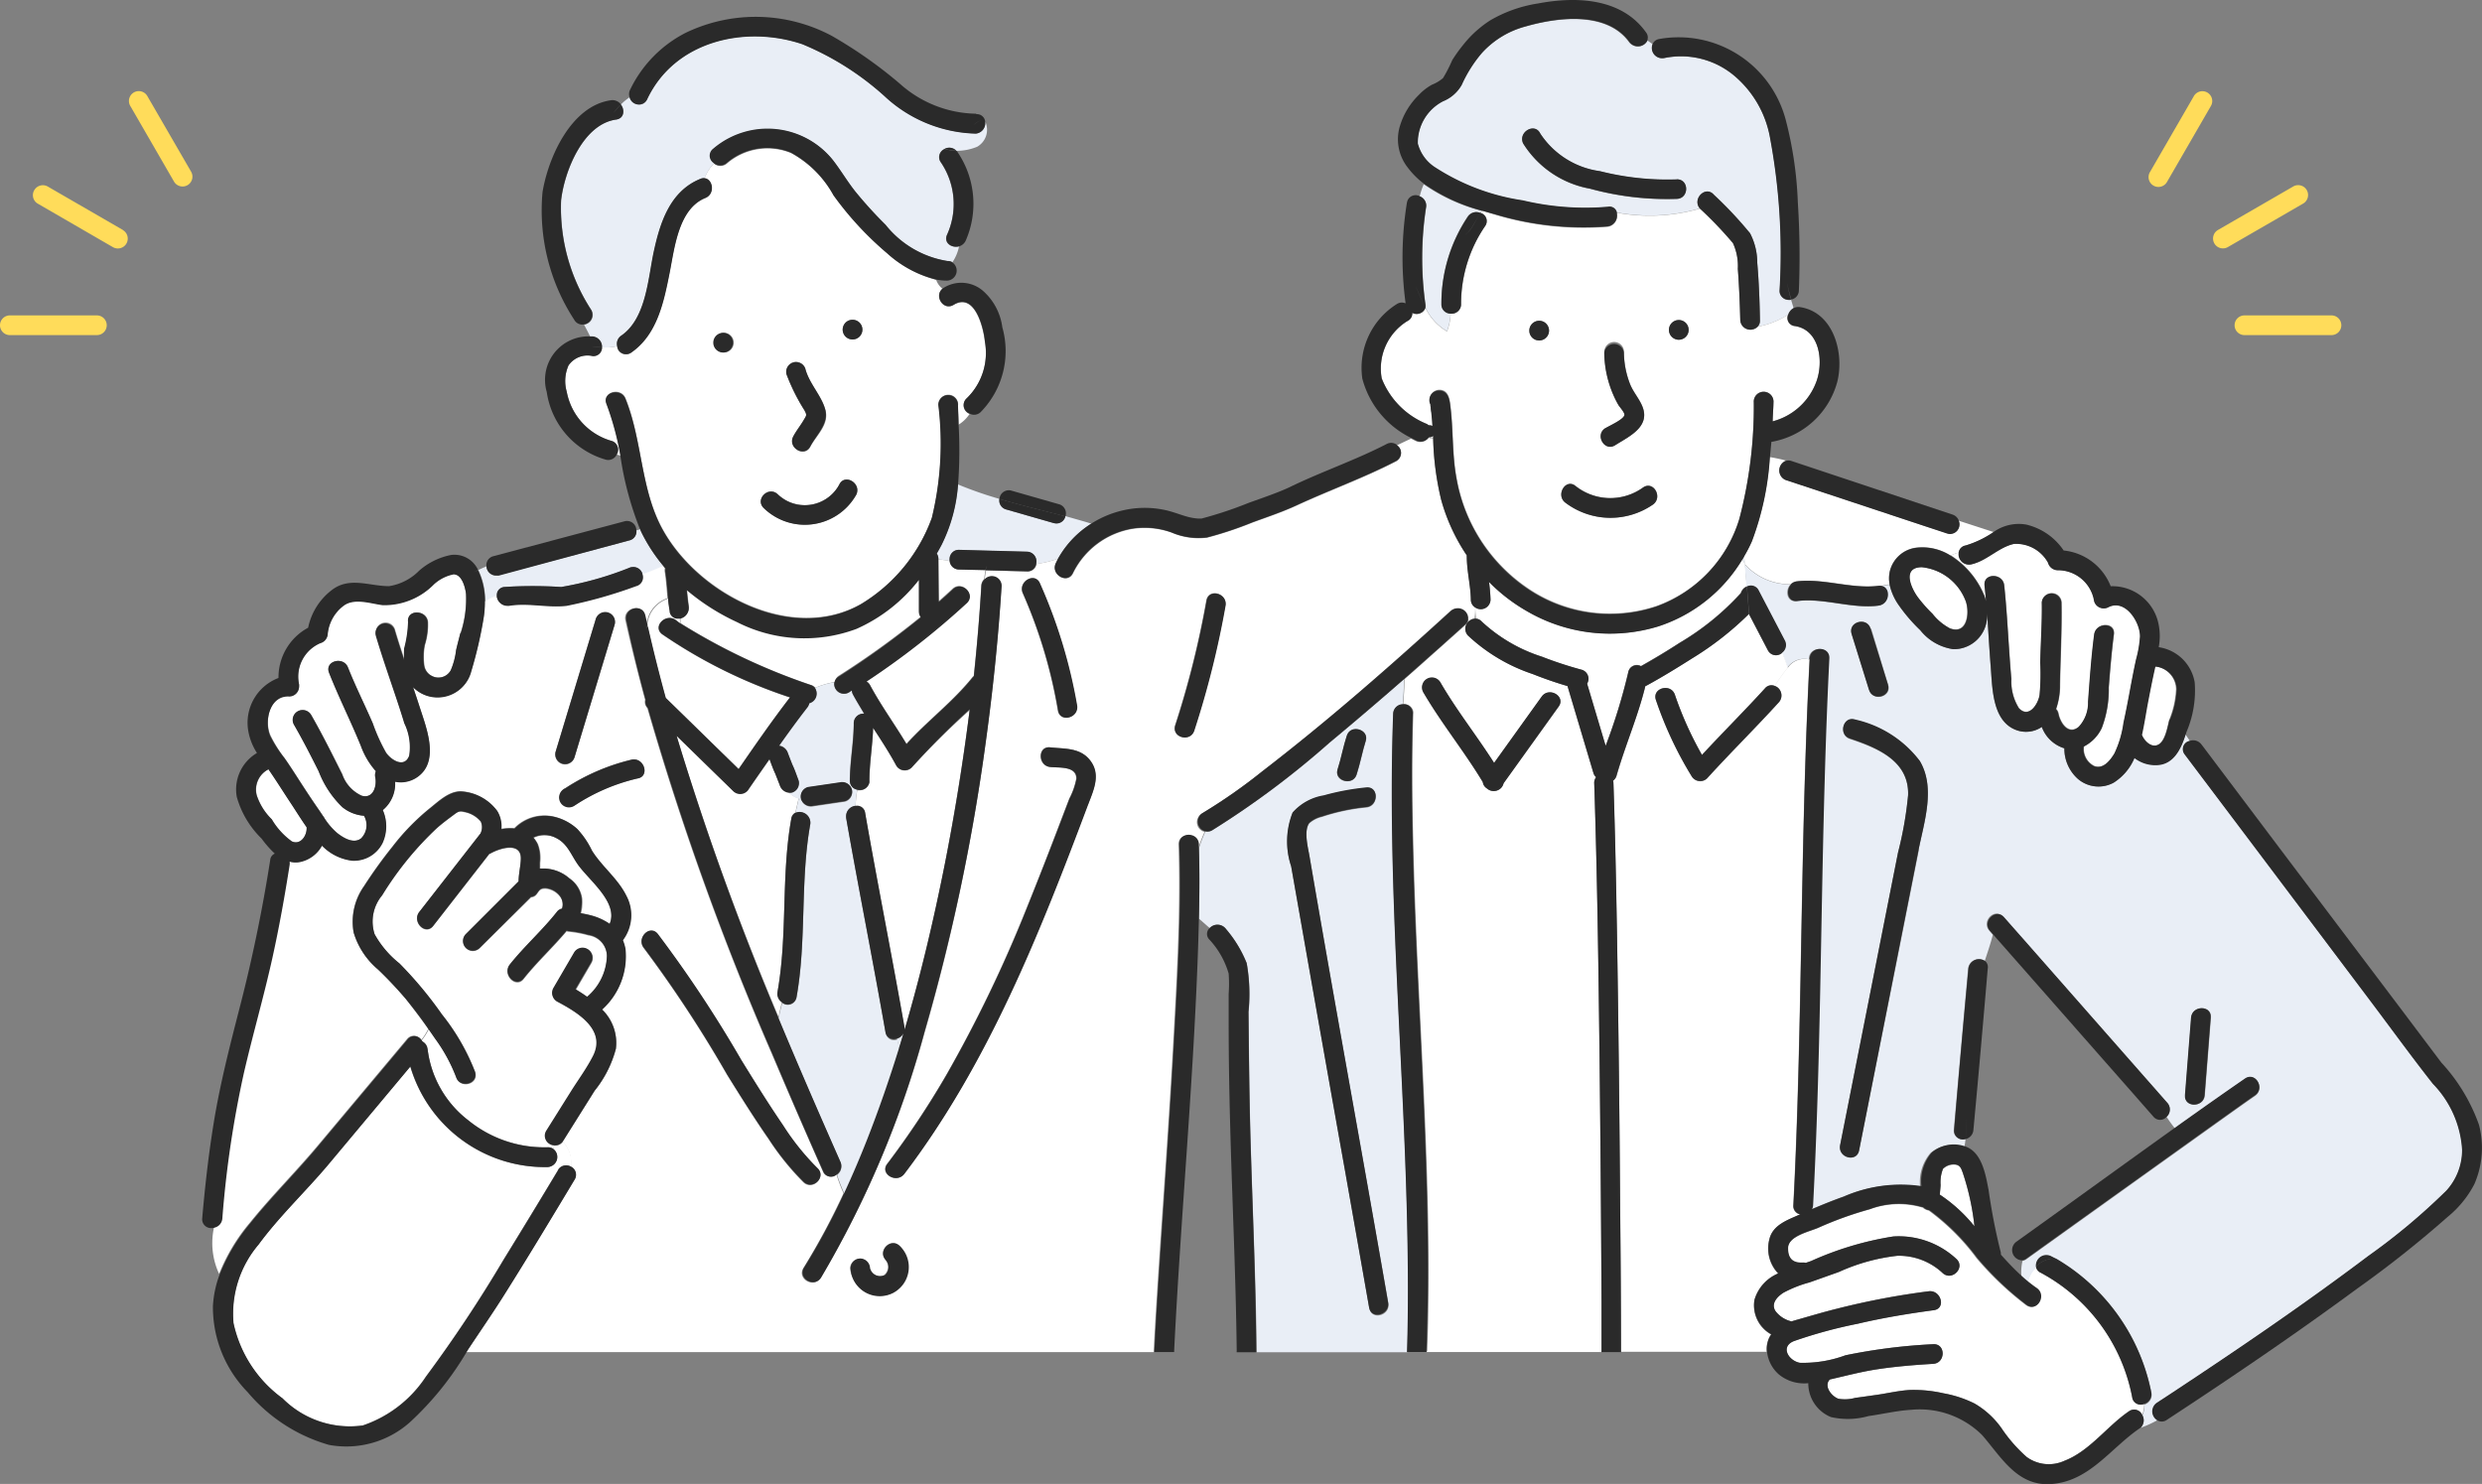
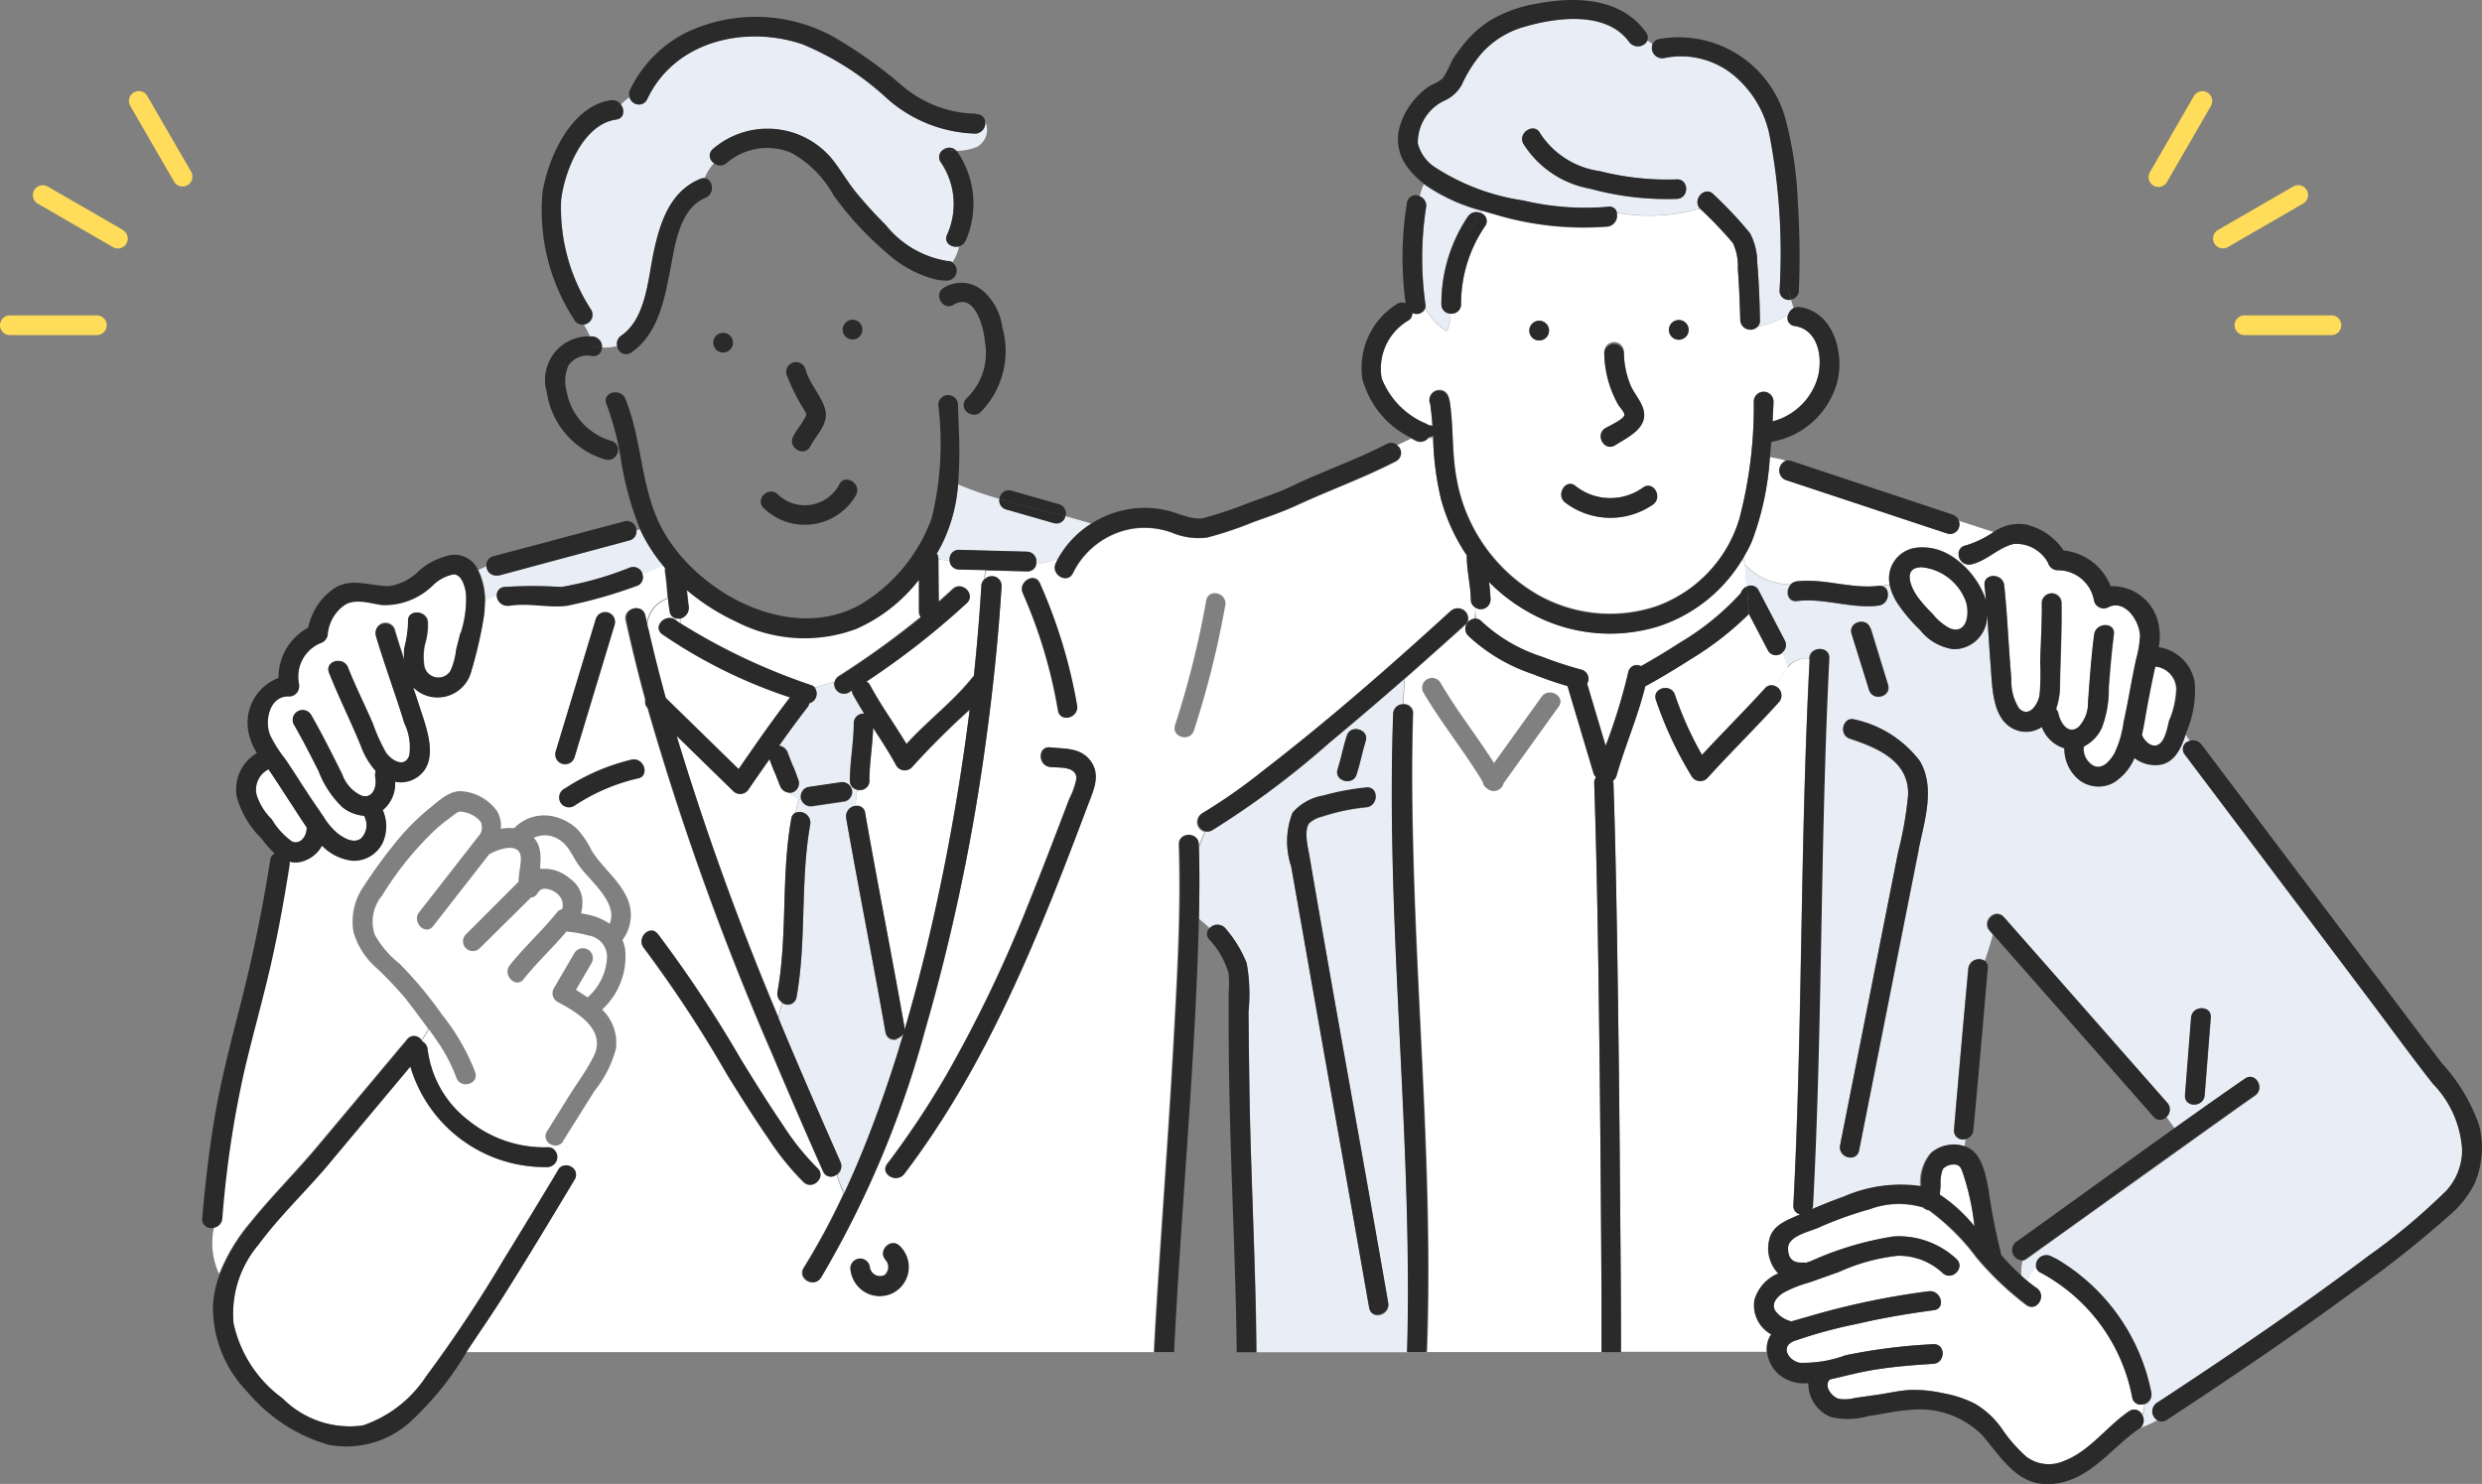
<svg xmlns="http://www.w3.org/2000/svg" viewBox="0 0 329.76 197.19">
  <rect x="0" y="0" width="329.76" height="197.19" fill="#808080" stroke="none" />
  <defs>
    <style>.cls-1{fill:#fff;}.cls-2{fill:#E9EEF6;}.cls-3{fill:#2a2a2a;}.cls-4{fill:#ffdc5a;}</style>
  </defs>
  <g id="レイヤー_2" data-name="レイヤー 2">
    <g id="レイヤー_1-2" data-name="レイヤー 1">
      <g id="グループ_224" data-name="グループ 224">
        <path id="パス_2558" data-name="パス 2558" class="cls-1" d="M77,115.12c-1-1.31-1.4-2.91-3-3.71a3.36,3.36,0,0,0-3.07-.08,4.31,4.31,0,0,1,.56.85,5.11,5.11,0,0,1,.29,2.48c0,.14,0,.27,0,.41l0,.38a3,3,0,0,1,.42,0c.14,0,.25,0,.36,0a5.16,5.16,0,0,1,3.15,1.29,3.89,3.89,0,0,1,1.65,2.63,4.86,4.86,0,0,1,0,1c0,.33-.09.65-.15,1a12.61,12.61,0,0,1,1.36.28A7.86,7.86,0,0,1,81,122.75C82.15,120,78.52,117.19,77,115.12Z" />
        <path id="パス_2559" data-name="パス 2559" class="cls-1" d="M286.79,98.91c.89-.54,1.16-2.37,1.41-3.28a12,12,0,0,0,.9-4.06,3.1,3.1,0,0,0-2.67-3h-.15c-.32,1.62-.64,3.23-1,4.87-.24,1.29-.45,2.74-.78,4.18C284.88,98.53,285.8,99.51,286.79,98.91Z" />
        <path id="パス_2560" data-name="パス 2560" class="cls-1" d="M103.3,131.78c1.36-7.59.46-15.37,1.83-23a1.06,1.06,0,0,1,.55-.81c.14-.65.29-1.26.43-1.89a3,3,0,0,1-1.37-.87,1.4,1.4,0,0,1-1.18-1l-.58-1.5h0c-.3-.62-.53-1.29-.78-1.94l-2.77,4a1.34,1.34,0,0,1-1.83.44,1,1,0,0,1-.22-.18l-7.51-7.33.09.32a378.91,378.91,0,0,0,13.48,37.12c.13-.7.3-1.39.48-2.07A1.33,1.33,0,0,1,103.3,131.78Z" />
        <path id="パス_2561" data-name="パス 2561" class="cls-2" d="M120.05,137.33a1.46,1.46,0,0,1-.87.71c.1.43.18.85.27,1.28Z" />
        <path id="パス_2562" data-name="パス 2562" class="cls-1" d="M111.47,89.77a115.16,115.16,0,0,0,10.91-7.87,1.26,1.26,0,0,1-.26-.77c0-1.4,0-2.8,0-4.2a21.7,21.7,0,0,1-8.29,6.5,19.73,19.73,0,0,1-15.87-.9,29.33,29.33,0,0,1-6.68-4.25c.07.73.13,1.47.25,2.19a1.42,1.42,0,0,1-1.12,1.6v.73a82.37,82.37,0,0,0,17.47,8.26,1.28,1.28,0,0,1,.45.32,12.23,12.23,0,0,1,2.59-.76A1.19,1.19,0,0,1,111.47,89.77Z" />
        <path id="パス_2563" data-name="パス 2563" class="cls-2" d="M117.65,137.17c-1.67-9.49-3.56-18.95-5.22-28.44a1.4,1.4,0,0,1,1.16-1.61h.09a12.32,12.32,0,0,1,.22-2.19,1.19,1.19,0,0,1-1-1.23c0-2.53.49-5,.52-7.57a1.26,1.26,0,0,1,1.25-1.27h.14c-.51-.82-1-1.66-1.47-2.51a1.34,1.34,0,0,1-.17-.58l-.39.26a1.29,1.29,0,0,1-1.77-.48,1.23,1.23,0,0,1-.14-.9,11.67,11.67,0,0,0-2.59.76,1.33,1.33,0,0,1-.45,1.83,1.28,1.28,0,0,1-.34.14,1.22,1.22,0,0,1-.24.53c-1.3,1.68-2.55,3.39-3.78,5.13a1.4,1.4,0,0,1,1.18,1l.59,1.5h0c.32.68.56,1.41.83,2.11a1.31,1.31,0,0,1-.91,1.61,1.05,1.05,0,0,1-.43,0,3.12,3.12,0,0,0,1.37.88c.07-.33.13-.65.2-1-.07.33-.14.65-.2,1l.35.09v0a1.3,1.3,0,0,1,.91-1.61l4.21-.62a1.33,1.33,0,0,1,1.61.91,1.31,1.31,0,0,1-.91,1.62l-4.2.62a1.35,1.35,0,0,1-1.6-.89l-.36-.1c-.13.63-.28,1.26-.43,1.89a1.42,1.42,0,0,1,1.87.72,1.34,1.34,0,0,1,.1.79c-1.35,7.59-.46,15.37-1.82,23a1.18,1.18,0,0,1-1.37.95,1.16,1.16,0,0,1-.53-.24c-.18.68-.35,1.37-.49,2.07,2.66,6.4,5.43,12.77,8.23,19.1a1.38,1.38,0,0,1-.45,1.69,21.11,21.11,0,0,0,1,2.55q1.62-3.48,3-7.05c1.58-4,3-8.09,4.27-12.22-.08-.42-.17-.85-.27-1.28a1.1,1.1,0,0,1-1.46-.58A1.16,1.16,0,0,1,117.65,137.17Z" />
        <path id="パス_2564" data-name="パス 2564" class="cls-1" d="M121.14,102a1.31,1.31,0,0,1-1.86,0,1.5,1.5,0,0,1-.19-.25c-.93-1.73-2-3.36-3.07-5-.08,2.32-.47,4.62-.5,7a1.29,1.29,0,0,1-1.31,1.27,1.65,1.65,0,0,1-.31,0,12.32,12.32,0,0,0-.22,2.19,1.07,1.07,0,0,1,1.26.85s0,0,0,.08c1.67,9.49,3.56,19,5.22,28.44a1.34,1.34,0,0,1,0,.4c2.13-7.21,3.88-14.55,5.33-21.91q2-10.29,3.34-20.7A106,106,0,0,0,121.14,102Z" />
        <path id="パス_2565" data-name="パス 2565" class="cls-1" d="M74.05,133.12a1.32,1.32,0,0,1-.47-1.79l2.74-4.69A1.31,1.31,0,1,1,78.58,128l-2.06,3.53c.52.31,1,.65,1.54,1a7.46,7.46,0,0,0,2.59-5.41,2.87,2.87,0,0,0-2.47-2.81,14.66,14.66,0,0,0-2.53-.48,1.51,1.51,0,0,1-.37-.07c-1.83,2.18-3.93,4.11-5.71,6.35-1,1.31-2.88-.55-1.84-1.85,1.94-2.46,4.3-4.55,6.25-7a1.08,1.08,0,0,1,.69-.43,1.84,1.84,0,0,0-.37-1.8,2.72,2.72,0,0,0-1.83-.93c-.74,0-.8.28-1.2.8a1,1,0,0,1-.71.36L63.74,126a1.3,1.3,0,0,1-1.84-1.84l7-7c0-1,.3-2.17.3-3.08,0-2.16-2.71-1.38-4-.66l-.2.09-7.46,9.56c-1,1.32-2.87-.54-1.85-1.85l8-10.26.11-.13a1.84,1.84,0,0,0,.07-1.62,3.67,3.67,0,0,0-2.22-1.29c-.64-.18-.9,0-1.45.44-.76.57-1.52,1.13-2.22,1.76A42.78,42.78,0,0,0,50.77,119a5.44,5.44,0,0,0-1,5.16,12.82,12.82,0,0,0,3.3,3.88,52.52,52.52,0,0,1,5.66,6.79,28.76,28.76,0,0,1,4.41,7.65c.53,1.62-2,2.28-2.52.69A22.12,22.12,0,0,0,57.84,138c-.29-.43-.58-.85-.87-1.25a7.48,7.48,0,0,1-.94,1.49c.27.4.53.81.79,1.22a14,14,0,0,0,5.37,9.38,16,16,0,0,0,10.58,3.6,1.21,1.21,0,0,1,.72.2l.21-.44A1.25,1.25,0,0,1,72.47,151a1.28,1.28,0,0,1,.18-.63L76,145c1-1.52,2.06-3,2.87-4.63C80.63,136.82,76.68,134.52,74.05,133.12Z" />
        <path id="パス_2566" data-name="パス 2566" class="cls-1" d="M73.68,152.22l-.21.44a1.33,1.33,0,0,1,.29,1.87,1.39,1.39,0,0,1-1,.55A18.63,18.63,0,0,1,54.5,141.72l-11,13.15c-3,3.56-6.42,6.77-9.17,10.51A14.11,14.11,0,0,0,31,175.81a16.61,16.61,0,0,0,6.51,10,12.59,12.59,0,0,0,10.67,3.61,16.26,16.26,0,0,0,8.39-6.5,176.17,176.17,0,0,0,10.31-15.52q3.66-5.94,7.25-11.92a1.26,1.26,0,0,1,1.72-.46l.06,0a4.07,4.07,0,0,0-1.11-3.32A1.23,1.23,0,0,1,73.68,152.22Z" />
        <path id="パス_2567" data-name="パス 2567" class="cls-2" d="M66.06,79.16A1.06,1.06,0,0,1,67,78h0a57.8,57.8,0,0,1,7.56,0,44.91,44.91,0,0,0,9.25-2.59,1.25,1.25,0,0,1,1.55.86l0,.11a26.25,26.25,0,0,0,2.82-1.12,22.51,22.51,0,0,1-2.91-4.44c-.09-.17-.17-.35-.25-.53a.89.89,0,0,1-.49.18,1.19,1.19,0,0,1-.92,1.35L66.25,76.42a1.28,1.28,0,0,1-1.57-.88,1.54,1.54,0,0,1,0-.3c-.37.15-.74.32-1.12.5a9.52,9.52,0,0,1,.91,4.2A6.61,6.61,0,0,1,66.06,79.16Z" />
-         <path id="パス_2568" data-name="パス 2568" class="cls-1" d="M127.26,53.84l.09,2.59A4.62,4.62,0,0,0,128.82,55a1.21,1.21,0,0,1-.72-1.57,1.15,1.15,0,0,1,.33-.48,8.38,8.38,0,0,0,2.42-7.52c-.2-1.83-1.34-6.61-4.15-4.9-1.38.84-2.65-1.22-1.47-2.15a2.57,2.57,0,0,1-.85-1.2,15.23,15.23,0,0,1-6.49-3.5A43,43,0,0,1,110.77,26a14.22,14.22,0,0,0-5.65-5.65,8.26,8.26,0,0,0-8.52,1.37,1.32,1.32,0,0,1-1.76,0,6.12,6.12,0,0,0-1.26,2c1.12.12,1.44,2.08.11,2.62C90.1,27.78,89.6,33,88.94,36.26c-.78,3.88-1.64,8.23-5.11,10.62a1.19,1.19,0,0,1-1.66-.3A1.09,1.09,0,0,1,82,46a7.25,7.25,0,0,1-2,.15,1.13,1.13,0,0,1-1.1,1.15h-.16a3.05,3.05,0,0,0-3.2,1.26,5.09,5.09,0,0,0-.24,3.48,8.39,8.39,0,0,0,5.88,6.52A1.22,1.22,0,0,1,82.09,60a1.37,1.37,0,0,1-.15.38,3.27,3.27,0,0,0,.53.17,38.42,38.42,0,0,0-1.86-6.92c-.63-1.57,1.9-2.24,2.51-.7,2.27,5.67,1.94,12.11,5,17.51,4.74,8.46,17.11,15,26.29,9.8a22.19,22.19,0,0,0,9.43-11.49,42,42,0,0,0,.86-15,1.3,1.3,0,0,1,2.6,0ZM107,49.05c.56,2,2.17,3.49,2.68,5.45s-1.21,3.33-2,4.85-3,.17-2.27-1.31c.43-.84,1-1.53,1.49-2.34.3-.54.24-.58,0-1.14a26.52,26.52,0,0,1-2.39-4.8,1.33,1.33,0,0,1,.92-1.63A1.31,1.31,0,0,1,107,49ZM96.18,46.84a1.31,1.31,0,1,1,1.31-1.3,1.3,1.3,0,0,1-1.31,1.3Zm17.6,18.88a7.84,7.84,0,0,1-10.67,3,8,8,0,0,1-1.62-1.21c-1.23-1.16.62-3,1.84-1.85a5.21,5.21,0,0,0,7.35-.13,5.32,5.32,0,0,0,.85-1.16C112.23,62.88,114.48,64.2,113.78,65.72Zm-.51-20.61a1.31,1.31,0,1,1,1.31-1.31,1.31,1.31,0,0,1-1.31,1.31Z" />
        <path id="パス_2569" data-name="パス 2569" class="cls-2" d="M124.45,73.5a1.36,1.36,0,0,1,.22.73v.11a9.63,9.63,0,0,1,1.51.21,1.23,1.23,0,0,1,.93-1.46,1.73,1.73,0,0,1,.32,0l9,.24a1.29,1.29,0,0,1,1.27,1.31,1.55,1.55,0,0,1,0,.31,16.28,16.28,0,0,0,2.91-.72A13,13,0,0,1,145,69.58c-1.15-.35-2.3-.67-3.47-1a1.22,1.22,0,0,1-1.46.92l-.09,0-6.3-1.8a1.23,1.23,0,0,1-.91-1.41,51.15,51.15,0,0,1-5.5-1.92,21.47,21.47,0,0,1-2.18,8C124.89,72.72,124.67,73.11,124.45,73.5Z" />
        <path id="パス_2570" data-name="パス 2570" class="cls-2" d="M189.48,27.62a44.13,44.13,0,0,0-.08,12.83,1.13,1.13,0,0,1,0,.45A7.26,7.26,0,0,0,192.24,44a7.36,7.36,0,0,0,.49-2.36,1.21,1.21,0,0,1-1.23-1.19v-.07A20.8,20.8,0,0,1,195,28.76a1.36,1.36,0,0,1,1.65-.46c.07-.1.15-.19.22-.28a24,24,0,0,1-7.71-3.53,9.33,9.33,0,0,0-.54,1.62A1.32,1.32,0,0,1,189.48,27.62Z" />
        <path id="パス_2571" data-name="パス 2571" class="cls-1" d="M220.34,83.22a21.93,21.93,0,0,1-17.43-2,23.76,23.76,0,0,1-5.08-3.9,22.66,22.66,0,0,1,.21,2.33,1.3,1.3,0,0,1-1.31,1.28,1.23,1.23,0,0,1-.72-.23c0,.5.05,1,.08,1.49a1.21,1.21,0,0,1,.75.4,21.18,21.18,0,0,0,8,4.66A48.39,48.39,0,0,0,210.09,89a1.25,1.25,0,0,1,.9,1.52,1.11,1.11,0,0,1-.14.34l2.47,8.27a77.58,77.58,0,0,0,3-9.76,1.15,1.15,0,0,1,1.33-1,1.4,1.4,0,0,1,.36.13c1.75-1,3.46-2,5.13-3.09a35.11,35.11,0,0,0,8.14-6.62,1.38,1.38,0,0,1,.79-.88l-.23-3a4.13,4.13,0,0,1-.36-.65A20.3,20.3,0,0,1,220.34,83.22Z" />
        <path id="パス_2572" data-name="パス 2572" class="cls-2" d="M231.51,74.32a4.07,4.07,0,0,0,.35.65l-.09-1.08Z" />
        <path id="パス_2573" data-name="パス 2573" class="cls-1" d="M284.61,188a3.43,3.43,0,0,0,.27-1.45,1.15,1.15,0,0,1-1.51-.56,1,1,0,0,1-.08-.3,23.84,23.84,0,0,0-12.14-16.56,1.08,1.08,0,0,1-.65-.8,4.36,4.36,0,0,0-1.13,2c.37.3.75.59,1.14.86,1.38.94.07,3.21-1.31,2.26a41.29,41.29,0,0,1-6.61-6.27,29.91,29.91,0,0,0-6.34-6.32,1.53,1.53,0,0,1-.82-.41l-.08,0a11.09,11.09,0,0,0-6.95.26,47.82,47.82,0,0,0-6.88,2.48c-1.22.53-4,1.11-4,2.72,0,1.32.6,2,1.95,1.9a1.5,1.5,0,0,1,.42,0l.7-.24a42.62,42.62,0,0,1,10.93-3.26,11.21,11.21,0,0,1,8.39,3c1.22,1.16-.63,3-1.85,1.84a8.56,8.56,0,0,0-6-2.28,25.6,25.6,0,0,0-7.77,2.15l-3.92,1.39a16,16,0,0,0-3.47,1.38c-.83.54-1.71,1.51-1,2.48a3.73,3.73,0,0,0,2.1,1.32c.38-.13.76-.23,1.13-.33,1.68-.47,3.36-1,5-1.38a103.27,103.27,0,0,1,12.08-2.29c1.65-.23,2.35,2.29.7,2.51-3.4.46-6.77,1-10.11,1.8a62.68,62.68,0,0,0-8.49,2.31c-1.83.73-.72,2.59.78,2.88a16.14,16.14,0,0,0,6.08-1,76.2,76.2,0,0,1,11.65-1.47c1.68-.1,1.67,2.51,0,2.61-2.55.15-5.1.36-7.61.75-2.08.32-4.08.87-6.12,1.32-.85.87.22,2.27,1.14,2.57a5.29,5.29,0,0,0,2.24-.12l2.88-.41c1.48-.21,3-.58,4.46-.64a17.58,17.58,0,0,1,4.4.44,15.7,15.7,0,0,1,4.12,1.36,11.59,11.59,0,0,1,3.56,3.27,19.45,19.45,0,0,0,3.35,3.84,5,5,0,0,0,5,.51c3.39-1.3,5.65-4.57,8.59-6.59a1.15,1.15,0,0,1,1.6.25Z" />
        <path id="パス_2574" data-name="パス 2574" class="cls-2" d="M263.92,80.08h0a1.13,1.13,0,0,0,0,.18Z" />
        <path id="パス_2575" data-name="パス 2575" class="cls-1" d="M263.6,79a1.34,1.34,0,0,1,.07.18,1.72,1.72,0,0,1,.07.21c.06.21.12.43.16.64h0c-.06-.75-.13-1.51-.21-2.26-.18-1.67,2.44-1.66,2.61,0,.29,2.8.44,5.62.64,8.43.09,1.32.19,2.64.31,4a6.7,6.7,0,0,0,1,3.88c1.29,1.4,2.54-.5,2.75-1.74A29.51,29.51,0,0,0,271.1,88c.06-2.69.26-5.36.21-8a1.31,1.31,0,0,1,2.61,0c.07,3.67-.14,7.35-.2,11a9.36,9.36,0,0,1-.52,3.19,1.16,1.16,0,0,1,.32.62c.25,1.25,1.34,2.88,2.7,1.73a4.66,4.66,0,0,0,1.24-3.35c.22-3,.43-6,.81-8.91.22-1.65,2.83-1.67,2.61,0-.3,2.34-.5,4.71-.68,7.07a14.22,14.22,0,0,1-.93,5.36,5.3,5.3,0,0,1-2.38,2.46,2.53,2.53,0,0,0,1.36,2.59c1.22.47,2.16-.76,2.72-1.69A13.88,13.88,0,0,0,282.18,96c.3-1.36.57-2.73.82-4.11s.53-2.89.85-4.33a14.33,14.33,0,0,0,.52-3c0-1.91-1.94-5-4.18-3.91a1.32,1.32,0,0,1-1.8-.5,1,1,0,0,1-.11-.28,4.9,4.9,0,0,0-4.88-4.12,1.34,1.34,0,0,1-1.25-1,4.82,4.82,0,0,0-4.53-2.49c-2.09.44-3.6,2.26-5.72,2.73a1.38,1.38,0,0,1-1.61-1.08,1.46,1.46,0,0,1,0-.51,6.1,6.1,0,0,0-1.08.4A11.51,11.51,0,0,1,263.6,79Z" />
        <path id="パス_2576" data-name="パス 2576" class="cls-2" d="M286.6,186.41l1.94-1.27c8.86-5.85,17.66-11.84,26.15-18.24a84.43,84.43,0,0,0,10.38-8.69,8,8,0,0,0,2.09-5.43,13.75,13.75,0,0,0-3.88-8.76c-3-3.78-5.79-7.69-8.69-11.53l-15.81-21-8.48-11.25a1.12,1.12,0,0,1,.18-1.57,1.17,1.17,0,0,1,.47-.21l-.59-.87c-.58,1.81-1.54,3.84-3.65,4a4.53,4.53,0,0,1-3.14-.93A7.07,7.07,0,0,1,280.8,104a4.2,4.2,0,0,1-4.73-.5,5.37,5.37,0,0,1-1.81-4.07,4.69,4.69,0,0,1-3-2.84,3.72,3.72,0,0,1-3.06.52c-3.52-1-3.49-5.56-3.72-8.47-.19-2.42-.32-4.85-.5-7.26a4.42,4.42,0,0,1-3.92,4.87,4.1,4.1,0,0,1-.61,0,6.86,6.86,0,0,1-4.34-2.52,22,22,0,0,1-3-3.54,7.43,7.43,0,0,1-1.06-2.47,3.19,3.19,0,0,0-1.06.18c1.15.32,1,2.4-.49,2.59-3.56.45-7.23-1.06-10.8-.61-1.33.17-1.58-1.45-.8-2.23a8,8,0,0,1-6.1-2.67l.24,3a1.14,1.14,0,0,1,1.55.47l0,0,3.47,6.64a1.29,1.29,0,0,1-.33,1.62c.26.65.5,1.33.74,2a2.72,2.72,0,0,1,2.86-1.09v-.12c.09-1.67,2.7-1.68,2.62,0-.27,5.18-.46,10.35-.61,15.53-.56,19-.58,38.1-1.56,57.13a1.42,1.42,0,0,1-.13.53c1.4-.6,2.81-1.17,4.24-1.68a18.75,18.75,0,0,1,10.22-1.33,5.88,5.88,0,0,1,1.38-4.47,4.57,4.57,0,0,1,4.49-.79,8,8,0,0,0,.16-1.08,1.18,1.18,0,0,1-1.5-.7,1.28,1.28,0,0,1-.06-.51q.94-10.71,1.9-21.42a1.41,1.41,0,0,1,1.56-1.24,1.35,1.35,0,0,1,.65.24c.38-1.16.78-2.32,1.08-3.5l-.47-.54c-1.11-1.26.73-3.11,1.85-1.84L269,125l18.95,21.55a1.33,1.33,0,0,1-.09,1.87,18.36,18.36,0,0,0,1.1,1.52q4.65-3.32,9.33-6.58c1.39-1,2.69,1.3,1.32,2.27-1.75,1.21-3.48,2.46-5.21,3.69q-12.59,9-25.15,18a1.14,1.14,0,0,1-.54.23,6.54,6.54,0,0,0-.13,2.16c.27.25.55.49.83.72a4.33,4.33,0,0,1,1.13-2,1.39,1.39,0,0,1,1.19-1.58,1.51,1.51,0,0,1,.78.12l.72.38a2.18,2.18,0,0,1,.81.32,2.18,2.18,0,0,0-.81-.32,26.48,26.48,0,0,1,12.62,17.75,1.36,1.36,0,0,1-.93,1.55,3.47,3.47,0,0,1-.28,1.45,1.36,1.36,0,0,1-.21,1.62,14.29,14.29,0,0,0,2.19-1,1.38,1.38,0,0,1-.37-1.9A1.35,1.35,0,0,1,286.6,186.41Zm-38-102.88L250.87,91c.5,1.62-2,2.29-2.52.7L246,84.23c-.5-1.62,2-2.3,2.52-.7Zm6.34,29.41-2.64,13.31L247,152.88c-.33,1.65-2.85,1-2.52-.7L250.65,121l1.52-7.68a49,49,0,0,0,1.34-7.6c.16-4.57-4-6.28-7.73-7.52-1.59-.54-.91-3.05.69-2.52a14.73,14.73,0,0,1,8.6,5.5c2.11,3.55.57,8.06-.17,11.79Zm38.81,22.29-.81,10.3c-.13,1.67-2.74,1.67-2.61,0l.81-10.3c.13-1.67,2.75-1.68,2.61,0Z" />
        <path id="パス_2577" data-name="パス 2577" class="cls-1" d="M232.73,71.94a20.64,20.64,0,0,1-1,1.94l.09,1.08a8.07,8.07,0,0,0,6.09,2.67,1.36,1.36,0,0,1,.8-.38c3.56-.45,7.23,1,10.8.6a1.39,1.39,0,0,1,.5,0,3.19,3.19,0,0,1,1.06-.18,4.2,4.2,0,0,1,0-1.73,4.13,4.13,0,0,1,3.65-3.19,7,7,0,0,1,4.45,1.07,5.73,5.73,0,0,1,1.07-.4,1.11,1.11,0,0,1,.93-.93,13.06,13.06,0,0,0,3.7-1.79l-4.65-1.51a1.26,1.26,0,0,1-.7,1.65,1.31,1.31,0,0,1-.83,0L256,70l-18.68-6.23A1.36,1.36,0,0,1,236.5,62a1.41,1.41,0,0,1,.77-.8,19.08,19.08,0,0,0-2.15-.46v0A38,38,0,0,1,232.73,71.94Z" />
        <path id="パス_2578" data-name="パス 2578" class="cls-1" d="M234.87,178.22a2.93,2.93,0,0,1,.43-.89,4.39,4.39,0,0,1-2.22-4.58,5.44,5.44,0,0,1,3.15-3.52,4.79,4.79,0,0,1-1.17-4.53c.42-1.85,2.26-2.51,3.83-3.2l.26-.12a1.12,1.12,0,0,1-.9-1.22c.27-5.17.46-10.35.61-15.52.55-19,.57-38,1.55-57a2.7,2.7,0,0,0-2.87,1.08c.46,1.29.91,2.59,1.46,3.88-.55-1.29-1-2.61-1.46-3.88a24.38,24.38,0,0,0-1.75,2.42,1.37,1.37,0,0,1,.82,1.75,1.45,1.45,0,0,1-.26.43c-3.11,3.43-6.42,6.68-9.53,10.11a1.31,1.31,0,0,1-1.86,0,1.12,1.12,0,0,1-.19-.24A49.78,49.78,0,0,1,220,93c-.54-1.6,2-2.26,2.52-.69a46.11,46.11,0,0,0,3.6,8c2.76-3,5.64-5.84,8.37-8.85a1.11,1.11,0,0,1,1.29-.32,24.38,24.38,0,0,1,1.75-2.42c-.23-.68-.48-1.35-.73-2a1.2,1.2,0,0,1-1.7,0,1.27,1.27,0,0,1-.24-.33l-2.49-4.77v0l0-.08a40.42,40.42,0,0,1-7.6,5.94c-1.94,1.27-3.92,2.48-5.95,3.58l-.2.09c-1,4-2.67,7.87-3.81,11.87a1.22,1.22,0,0,1-.46.69,1.34,1.34,0,0,1,0,.35c.22,6.51.35,13,.47,19.55q.32,18.69.43,37.38.08,9.23.1,18.46v.18h19.36A3.46,3.46,0,0,1,234.87,178.22Z" />
        <path id="パス_2579" data-name="パス 2579" class="cls-1" d="M196,80.71a1.23,1.23,0,0,1-.58-1c0-1.91-.5-3.79-.54-5.69a.89.89,0,0,1,0-.23,25.33,25.33,0,0,1-3.41-7.41,38.65,38.65,0,0,1-1.06-8.15,2.35,2.35,0,0,1-.65-.06,1.33,1.33,0,0,1-1.68.43c-.2-.09-.4-.2-.61-.31-.64.29-1.26.59-1.88.89a1.22,1.22,0,0,1,.36,1.71,1.21,1.21,0,0,1-.45.42c-4.23,2.19-8.77,3.83-13.1,5.82-1.94.9-4,1.59-6,2.32a49.15,49.15,0,0,1-6,2,9.08,9.08,0,0,1-4.72-.66,10.62,10.62,0,0,0-5.18-.51,10.78,10.78,0,0,0-7.93,5.91c-.73,1.51-3,.18-2.27-1.32l.33-.65a14.74,14.74,0,0,1-2.91.72,1.17,1.17,0,0,1-1.24,1l-5.47-.14a9.47,9.47,0,0,0-.17,1.19,1.3,1.3,0,0,1,1.83,0,1.27,1.27,0,0,1,.38.9c-.43,6.87-1.14,13.73-2.08,20.56a265.59,265.59,0,0,1-8.12,38.76A131.39,131.39,0,0,1,109,169.82c-.89,1.42-3.15.11-2.27-1.32a93.06,93.06,0,0,0,5.34-9.94,21,21,0,0,1-.95-2.54,1.11,1.11,0,0,1-1.57,0,1,1,0,0,1-.23-.36q-3.46-7.81-6.8-15.67A377.92,377.92,0,0,1,86,94.08a1.16,1.16,0,0,1-.3-1.09q-1.42-5.23-2.61-10.54c-.37-1.64,2.15-2.34,2.52-.7.09.43.19.86.29,1.3a4.06,4.06,0,0,1,2.78-3.56c-.11-1.14-.18-2.28-.35-3.41a1.18,1.18,0,0,1,0-.59l-.25-.29a25.45,25.45,0,0,1-2.82,1.12,1.22,1.22,0,0,1-.81,1.51l-.07,0a60.61,60.61,0,0,1-9.16,2.62c-2.56.27-5.08-.44-7.65,0A1.43,1.43,0,0,1,66,79.27a.77.77,0,0,1,0-.15,6.75,6.75,0,0,0-1.61.81,13.27,13.27,0,0,1-.17,2.27,55.27,55.27,0,0,1-1.62,6.93,4.62,4.62,0,0,1-4.25,3.49,4.56,4.56,0,0,1-3.48-1.34c.32.92.62,1.84.92,2.77.9,2.8,2.67,7.27-.56,9.3a3.84,3.84,0,0,1-2.75.49,4.55,4.55,0,0,1-1.63,3.76,5.39,5.39,0,0,1-.05,4.33,4.23,4.23,0,0,1-4.07,2.39,6.66,6.66,0,0,1-4-2A4.34,4.34,0,0,1,40,114.45a3.18,3.18,0,0,1-1.62,0,1.62,1.62,0,0,1,0,.44c-.65,4.15-1.39,8.29-2.3,12.39-1.13,5.09-2.59,10.1-3.76,15.17a139.8,139.8,0,0,0-2.88,19.41,1.33,1.33,0,0,1-1,1.2,9.69,9.69,0,0,0,.67,6.21,24.53,24.53,0,0,1,4.06-6.77c2.82-3.5,6-6.67,8.91-10.12l12-14.32a1.14,1.14,0,0,1,1.6-.18,1.43,1.43,0,0,1,.28.32,7.48,7.48,0,0,0,.94-1.49c-1-1.37-2-2.69-3-4a52.61,52.61,0,0,0-3.69-3.92,10.23,10.23,0,0,1-3.24-4.9,8.2,8.2,0,0,1,1.39-6.17,63.14,63.14,0,0,1,3.79-5.26,30.72,30.72,0,0,1,4.85-5c1.2-.95,2.59-2.35,4.21-2.33A6.41,6.41,0,0,1,66,107.72a3.84,3.84,0,0,1,.54,2.41,7,7,0,0,1,1.77-.08,5.56,5.56,0,0,1,5.39-1.52,6.76,6.76,0,0,1,2.94,1.59A11.37,11.37,0,0,1,78.59,113c1.32,2.15,3.44,3.73,4.57,6a5.49,5.49,0,0,1-.46,5.91,6.63,6.63,0,0,1,.35,1.15A9.57,9.57,0,0,1,80,134.15a6.16,6.16,0,0,1,1.83,5.22A15,15,0,0,1,79,144.94l-4.16,6.63a.62.62,0,0,1-.09.12A4.09,4.09,0,0,1,75.84,155a1.23,1.23,0,0,1,.54,1.64l-.06.1C73.26,161.84,70.19,166.92,67,172c-1.56,2.48-3.23,4.9-4.85,7.35l-.2.32h91.33v-.18c.22-4.35.51-8.7.79-13,.65-9.65,1.34-19.29,1.86-28.94.46-8.41.93-16.87.65-25.3-.06-1.68,2.56-1.67,2.61,0v.55a16.68,16.68,0,0,1,.86-2.26,1.32,1.32,0,0,1-.4-2.41,72.89,72.89,0,0,0,8-5.59c8.67-6.68,16.95-13.94,25-21.31a1.35,1.35,0,0,1,1.92.13,1.31,1.31,0,0,1,.34.84l.36.18a1.19,1.19,0,0,1,.64-.13A10.17,10.17,0,0,0,196,80.71ZM73.8,99.94l5.32-17.58a1.29,1.29,0,0,1,1.6-.91,1.3,1.3,0,0,1,.92,1.6l-5.32,17.58a1.3,1.3,0,1,1-2.51-.69ZM76.39,107a1.31,1.31,0,1,1-1.32-2.26A27.87,27.87,0,0,1,84,100.92c1.65-.24,2.35,2.27.7,2.52A25.7,25.7,0,0,0,76.41,107ZM102,151.21c-1.9-2.75-3.67-5.59-5.43-8.41A166.31,166.31,0,0,0,85.53,126c-1-1.29.79-3.16,1.84-1.85a165.21,165.21,0,0,1,11.1,16.75c1.8,2.91,3.61,5.82,5.55,8.67a33,33,0,0,0,4.57,5.7c1.24,1.15-.61,3-1.85,1.85a34.85,34.85,0,0,1-4.69-5.86Zm36.11-73.72a68.4,68.4,0,0,1,4.94,16.23c.28,1.64-2.23,2.35-2.52.69a65.52,65.52,0,0,0-4.67-15.6c-.65-1.52,1.6-2.85,2.28-1.31Zm-19.48,94.3a4,4,0,0,1-5.32-1.92,4.12,4.12,0,0,1-.37-1.33,1.32,1.32,0,0,1,1.3-1.29,1.34,1.34,0,0,1,1.29,1.29,1.38,1.38,0,0,0,1.68,1,.7.7,0,0,0,.19-.06,1.4,1.4,0,0,0,.28-2l0-.06c-1.16-1.22.68-3.07,1.84-1.85a4,4,0,0,1-.17,5.69,3.75,3.75,0,0,1-.64.49Zm25.94-65c-6.47,17.18-13.26,34.45-24.47,49.2-1,1.33-3.27,0-2.26-1.32a116.4,116.4,0,0,0,7.86-11.81,177,177,0,0,0,10.67-22.16c1.57-3.84,3.06-7.7,4.53-11.58l1.15-3a9.49,9.49,0,0,0,.93-2.65c0-1.71-2.35-1.42-3.49-1.55-1.65-.18-1.67-2.79,0-2.61,1.87.21,3.88,0,5.21,1.62,1.58,1.87.64,3.9-.11,5.9Zm18.21-26.31a122.93,122.93,0,0,1-4.15,16.58c-.52,1.6-3,.91-2.52-.69a123.06,123.06,0,0,0,4.15-16.59c.32-1.65,2.84-1,2.54.7Z" />
        <path id="パス_2580" data-name="パス 2580" class="cls-2" d="M186.54,90.26q-4.9,4.29-9.92,8.46a116.65,116.65,0,0,1-15.55,11.61,1.23,1.23,0,0,1-.92.16,18.12,18.12,0,0,0-.86,2.26c.09,3.11.07,6.21,0,9.32l1.45,1.27a1.4,1.4,0,0,1,2-.06.77.77,0,0,1,.17.19,16.22,16.22,0,0,1,2.74,4.52,23.4,23.4,0,0,1,.24,6.47c.05,5.18.1,10.35.23,15.55.26,9.83.74,19.66.85,29.5a.54.54,0,0,1,0,.18h20a.54.54,0,0,1,0-.18c.21-5.74.16-11.48,0-17.22-.51-22.45-2.66-45-1.85-67.42a1.28,1.28,0,0,1,1.24-1.25C186.46,92.49,186.54,91.38,186.54,90.26Zm-8.83,12c.49-1.47.75-3,1.23-4.48s3-.91,2.52.69-.74,3-1.22,4.49-3.05.91-2.53-.69Zm4.21,71.56q-1.57-9-3.17-18-2.92-16.44-5.83-32.89c-.45-2.58-.91-5.17-1.36-7.76a10.43,10.43,0,0,1,.19-7.14,7.08,7.08,0,0,1,4.12-2.28,34.3,34.3,0,0,1,5.67-1.05c1.68-.18,1.66,2.44,0,2.61a26.63,26.63,0,0,0-5.9,1.25,3.85,3.85,0,0,0-1.68.86c-.75,1-.21,3.14,0,4.21,3.4,19.86,7,39.68,10.5,59.53.3,1.65-2.22,2.35-2.51.7Z" />
        <path id="パス_2581" data-name="パス 2581" class="cls-1" d="M189.53,179.66h23.25v-.18c0-2.17,0-4.33,0-6.5q-.08-16.17-.26-32.35c-.14-12.18-.3-24.36-.71-36.55a1.19,1.19,0,0,1,.25-.81,1.22,1.22,0,0,1-.37-.6l-3.43-11.51c-1.57-.45-3.12-1-4.63-1.6a23.26,23.26,0,0,1-8.6-5.12,1.33,1.33,0,0,1,.08-1.87,1.31,1.31,0,0,1,.37-.24l-.36-.18a1.13,1.13,0,0,1-.41.87c-1,.94-2.06,1.87-3.11,2.8-1.66,1.48-3.34,3-5,4.43,0,1.12-.08,2.23-.17,3.33a1.2,1.2,0,0,1,1.35,1,.69.69,0,0,1,0,.25c-.2,5.73-.16,11.47,0,17.21.51,22.46,2.66,45,1.85,67.42A.58.58,0,0,1,189.53,179.66ZM189.1,92a1.31,1.31,0,0,1,2.26-1.32c2.16,3.71,4.83,7.09,7.14,10.71l6.32-8.81c1-1.36,3.24,0,2.27,1.31l-7.32,10.19a1.35,1.35,0,0,1-1.62,1,1.4,1.4,0,0,1-.6-.32,1.13,1.13,0,0,1-.54-.84C194.53,99.8,191.5,96.1,189.1,92Z" />
        <path id="パス_2582" data-name="パス 2582" class="cls-2" d="M216.44,5.62c-3-4.14-9.53-3.3-13.77-2.09a12,12,0,0,0-5.84,3.56,17.73,17.73,0,0,0-2.66,4.23,5,5,0,0,1-2.48,2.16,6.24,6.24,0,0,0-3.36,5.61,5.34,5.34,0,0,0,2.36,3.21,29.19,29.19,0,0,0,11.58,4.36,35.69,35.69,0,0,0,11.33.84,1,1,0,0,1,1.18.73,23.88,23.88,0,0,0,11.05-.53c-1-1.28.78-3.09,1.87-1.82A52,52,0,0,1,232.52,31a8.5,8.5,0,0,1,.95,3.92c.22,2.54.32,5.09.38,7.63a1.18,1.18,0,0,1-.28.85,11.55,11.55,0,0,0,4-1.59,1.55,1.55,0,0,1,.73-.88c-.12-.37-.23-.74-.34-1.11a1.22,1.22,0,0,1-1.5-.87.89.89,0,0,1,0-.36,83.29,83.29,0,0,0-1.31-20.49,14,14,0,0,0-4.51-7.85,11,11,0,0,0-9.51-2.53,1.35,1.35,0,0,1-1.61-1.06,1.39,1.39,0,0,1,.07-.78l-.71-.5a1.42,1.42,0,0,1-1.9.66A1.54,1.54,0,0,1,216.44,5.62Zm6.33,18.21c1.68,0,1.67,2.56,0,2.61a38.6,38.6,0,0,1-11.52-1.35,13.26,13.26,0,0,1-8.87-6c-.71-1.52,1.54-2.84,2.27-1.32a11.32,11.32,0,0,0,7.94,5,36.72,36.72,0,0,0,10.18,1.1Z" />
        <path id="パス_2583" data-name="パス 2583" class="cls-1" d="M238.46,43.33a1.08,1.08,0,0,1-1-1.19.9.9,0,0,1,.09-.32,11.47,11.47,0,0,1-4,1.59,1.36,1.36,0,0,1-1.91.05,1.34,1.34,0,0,1-.42-.9c-.06-2.27-.15-4.55-.33-6.82a7.2,7.2,0,0,0-.64-3.42,53.23,53.23,0,0,0-4.41-4.6l0,0a24,24,0,0,1-11.05.54,1.46,1.46,0,0,1-.95,1.83l-.23.05a40.7,40.7,0,0,1-15-1.62L196.93,28a3,3,0,0,0-.22.28,1.13,1.13,0,0,1,.79,1.39,1.09,1.09,0,0,1-.19.39,18.29,18.29,0,0,0-3.18,10.35,1.26,1.26,0,0,1-1.26,1.27h-.13a7.31,7.31,0,0,1-.49,2.36,7.2,7.2,0,0,1-2.87-3.14,1.23,1.23,0,0,1-1.58.76l-.16-.07a1.13,1.13,0,0,1-.64,1.07,7.42,7.42,0,0,0-3.42,7.61,10.76,10.76,0,0,0,5.86,6,1.12,1.12,0,0,1,.58,1.5,1.15,1.15,0,0,1-.21.33,2.21,2.21,0,0,0,.63.05l-.12-1.89c0-.52-.08-1-.13-1.56,0-.31-.08-.7-.08-.69a3.09,3.09,0,0,1-.07-.32s0-.08,0-.1a.17.17,0,0,0,0,.1,1.07,1.07,0,0,0,.14.16,1.31,1.31,0,0,1,.3-1.81,1.35,1.35,0,0,1,.75-.25c1.31,0,1.41,1.42,1.52,2.39.36,3.07.21,6.21.77,9.26a22.32,22.32,0,0,0,9.9,15,19.44,19.44,0,0,0,16.7,2.07,17.83,17.83,0,0,0,11-11.62A58.61,58.61,0,0,0,233,53.47a1.31,1.31,0,1,1,2.61,0c0,.84-.06,1.67-.11,2.51a8.46,8.46,0,0,0,5.85-5.36C242.28,48,241.77,43.83,238.46,43.33ZM213.28,56.91c.5-.32,2.49-1.19,2.55-1.8,0-.32-.66-1.07-.82-1.35a12.81,12.81,0,0,1-.59-1.17,14.48,14.48,0,0,1-1.27-5.72,1.31,1.31,0,1,1,2.61,0,11.89,11.89,0,0,0,.82,4.16c.44,1.1,1.29,2,1.69,3.11.93,2.63-1.88,3.88-3.67,5-1.42.9-2.73-1.36-1.32-2.26Zm-8.79-11.66a1.31,1.31,0,1,1,1.31-1.31,1.31,1.31,0,0,1-1.31,1.31Zm15.09,21.81a9.93,9.93,0,0,1-11.6-.25c-1.34-1,0-3.26,1.32-2.27a7.43,7.43,0,0,0,9,.25c1.38-1,2.68,1.3,1.32,2.26Zm3.35-21.92a1.31,1.31,0,0,1,0-2.61h0a1.31,1.31,0,1,1,0,2.61Z" />
        <path id="パス_2584" data-name="パス 2584" class="cls-2" d="M80,46.18A7.68,7.68,0,0,0,82,46a1.3,1.3,0,0,1,.55-1.4c3.29-2.26,3.56-7.52,4.32-11.07.84-3.95,2.12-8.09,6.17-9.76a1.15,1.15,0,0,1,.58-.09,6,6,0,0,1,1.26-2,1.17,1.17,0,0,1-.31-1.62,1,1,0,0,1,.22-.24A11.13,11.13,0,0,1,110.43,21l.23.28c1.07,1.36,1.94,2.85,3,4.21a56.9,56.9,0,0,0,4,4.4,13.17,13.17,0,0,0,8.23,4.81,1.2,1.2,0,0,1,.64.16,5.72,5.72,0,0,0,.89-2.13c-.93.27-2.08-.39-1.62-1.5a9.86,9.86,0,0,0-.82-9.67,1.16,1.16,0,0,1,.28-1.63,1.19,1.19,0,0,1,.25-.13l-.13,0,.13,0a1.3,1.3,0,0,1,1.56.24,7.07,7.07,0,0,0,2.76-.54,2.6,2.6,0,0,0,1.07-3.35,1.4,1.4,0,0,1-1.18,1.58h-.07a18.4,18.4,0,0,1-12.15-5,38.16,38.16,0,0,0-10.9-6.88c-7.65-2.57-17-.44-20.63,7.37-.54,1.16-2,.67-2.32-.29a6.91,6.91,0,0,0-1.15.95c.54.69.47,1.82-.62,2-4.41.61-6.88,6.89-7.32,10.73a24.84,24.84,0,0,0,4,14.56A1.28,1.28,0,0,1,78.05,43a1.21,1.21,0,0,1-.45.16c.3.53.57,1.07.83,1.6h.29A1.35,1.35,0,0,1,80,46.15Z" />
        <path id="パス_2585" data-name="パス 2585" class="cls-1" d="M89,81.2c-.09-.55-.15-1.11-.2-1.66A4,4,0,0,0,86,83.09q1.11,4.86,2.43,9.68l9.68,9.45c2.22-3.22,4.45-6.44,6.83-9.53a67.28,67.28,0,0,1-17-8.41c-1.31-1,.55-2.88,1.85-1.84l.55.41v-.74A1.06,1.06,0,0,1,89,81.44,1,1,0,0,1,89,81.2Z" />
        <path id="パス_2586" data-name="パス 2586" class="cls-1" d="M127.43,75.67a1.23,1.23,0,0,1-1.25-1.12,9.61,9.61,0,0,0-1.51-.2c0,1.85,0,3.71,0,5.57.64-.55,1.26-1.12,1.88-1.69,1.23-1.14,3.08.7,1.84,1.85A105.87,105.87,0,0,1,115.1,90.51a1.17,1.17,0,0,1,.5.51c1.45,2.7,3.26,5.18,4.83,7.8,2.8-3.08,6.14-5.58,8.77-8.85a1.37,1.37,0,0,1,.17-.17c.43-4,.77-8,1-12a1.29,1.29,0,0,1,.4-.88,9.9,9.9,0,0,1,.17-1.2Z" />
        <path id="パス_2587" data-name="パス 2587" class="cls-1" d="M255.29,75.35c-2.66.07-1.43,2.78-.52,4a20.24,20.24,0,0,0,1.94,2.19,7.51,7.51,0,0,0,2.23,1.89c2.4,1,2.75-2,2.21-3.56A7.06,7.06,0,0,0,255.29,75.35Z" />
        <path id="パス_2588" data-name="パス 2588" class="cls-1" d="M37.83,100.75c.8,1.14,1.55,2.33,2.31,3.5s1.45,2.23,2.21,3.32c.2.28.4.57.59.87a.78.78,0,0,1,.16.24,8.89,8.89,0,0,0,1.71,2c.83.65,2.22,1.5,3.19.72a2.47,2.47,0,0,0,.39-3,5.21,5.21,0,0,1-2.89-1.15,13.23,13.23,0,0,1-3.14-4.76c-1-2.08-2.11-4.15-3.26-6.17a1.3,1.3,0,0,1,.47-1.79,1.32,1.32,0,0,1,1.79.47h0c1.48,2.59,2.8,5.24,4.14,7.9a4.86,4.86,0,0,0,2.56,2.83c1.54.47,2.06-1.26,1.82-2.45a1.37,1.37,0,0,1,.08-.8,10.18,10.18,0,0,1-2-3.38c-1.34-3.27-2.94-6.42-4.23-9.71-.61-1.57,1.92-2.24,2.52-.69,1,2.53,2.23,5,3.3,7.44A23.73,23.73,0,0,0,51.31,100c.7,1,2.48,2.12,3.1.41a7.29,7.29,0,0,0-.64-4.29c-.42-1.34-.86-2.68-1.3-4C51.62,89.56,50.74,87,50,84.47a1.31,1.31,0,1,1,2.52-.69c.39,1.31.81,2.61,1.24,3.91a9.87,9.87,0,0,1,0-1.54,16.26,16.26,0,0,0,.51-3.53c-.2-1.67,2.42-1.65,2.61,0a8.86,8.86,0,0,1-.4,3.07,8.07,8.07,0,0,0-.08,2.73A1.87,1.87,0,0,0,58.55,90a1.84,1.84,0,0,0,1.37-1,9.3,9.3,0,0,0,.71-2.69c.17-.76.38-1.51.57-2.26a14.47,14.47,0,0,0,.71-5.18c-.11-.87-.54-2.61-1.67-2.62a5.5,5.5,0,0,0-2.62,1.35,9.25,9.25,0,0,1-6.79,2.74c-1.62-.2-3.79-1-5.22.11a5.37,5.37,0,0,0-2.08,3.7,1.35,1.35,0,0,1-1,1.25,4.84,4.84,0,0,0-2.82,5.43,1.33,1.33,0,0,1-.94,1.61,1.17,1.17,0,0,1-.32,0c-2.62-.16-3.37,3.35-2.51,5.27A17.35,17.35,0,0,0,37.83,100.75Z" />
        <path id="パス_2589" data-name="パス 2589" class="cls-1" d="M38.75,111.78c1.18.59,2.08-.78,2-1.87-.69-1-1.32-2-1.91-2.91-1.06-1.59-2.07-3.21-3.15-4.78a3.05,3.05,0,0,0-1.57,3.45,8,8,0,0,0,2,3.2A9.83,9.83,0,0,0,38.75,111.78Z" />
        <path id="パス_2590" data-name="パス 2590" class="cls-1" d="M262.33,163a33.79,33.79,0,0,0-1.55-7.11c-.2-.54-.32-1-.94-1.1a2,2,0,0,0-1.69.56,4.87,4.87,0,0,0-.32,2.17c0,.42-.06.84-.1,1.25A20.55,20.55,0,0,1,262.33,163Z" />
        <path id="パス_2591" data-name="パス 2591" class="cls-3" d="M105.38,58c-.77,1.49,1.49,2.82,2.27,1.32s2.47-3,2-4.85S107.52,51,107,49a1.31,1.31,0,0,0-2.52.7,25.89,25.89,0,0,0,2.39,4.8c.29.56.35.6,0,1.14C106.41,56.48,105.81,57.18,105.38,58Z" />
        <path id="パス_2592" data-name="パス 2592" class="cls-3" d="M113.27,42.49a1.31,1.31,0,1,0,1.31,1.31,1.31,1.31,0,0,0-1.31-1.31Z" />
        <path id="パス_2593" data-name="パス 2593" class="cls-3" d="M96.19,46.84a1.31,1.31,0,0,0,0-2.61,1.31,1.31,0,1,0,0,2.61Z" />
        <path id="パス_2594" data-name="パス 2594" class="cls-3" d="M101.48,67.53a7.84,7.84,0,0,0,11.08-.18,8,8,0,0,0,1.21-1.63c.7-1.52-1.55-2.84-2.27-1.32a5.2,5.2,0,0,1-7,2.14,5.62,5.62,0,0,1-1.16-.84C102.1,64.52,100.25,66.37,101.48,67.53Z" />
        <path id="パス_2595" data-name="パス 2595" class="cls-3" d="M190,53.63s0,.06,0,.1A.17.17,0,0,1,190,53.63Z" />
        <path id="パス_2596" data-name="パス 2596" class="cls-3" d="M213.27,56.91c-1.41.9-.1,3.16,1.32,2.26,1.79-1.14,4.6-2.39,3.67-5-.39-1.09-1.25-2-1.69-3.11a11.8,11.8,0,0,1-.82-4.16,1.31,1.31,0,0,0-2.61,0,14.49,14.49,0,0,0,1.27,5.73,12.63,12.63,0,0,0,.59,1.16c.16.29.86,1,.82,1.35C215.77,55.72,213.78,56.59,213.27,56.91Z" />
        <path id="パス_2597" data-name="パス 2597" class="cls-3" d="M208,66.81a9.93,9.93,0,0,0,11.6.25c1.36-1,.06-3.24-1.32-2.27a7.44,7.44,0,0,1-9-.24C208,63.55,206.64,65.82,208,66.81Z" />
        <path id="パス_2598" data-name="パス 2598" class="cls-3" d="M204.5,45.24a1.31,1.31,0,1,0-1.31-1.3A1.3,1.3,0,0,0,204.5,45.24Z" />
        <path id="パス_2599" data-name="パス 2599" class="cls-3" d="M222.93,45.14a1.31,1.31,0,1,0,0-2.61h0a1.31,1.31,0,0,0,0,2.61Z" />
        <path id="パス_2600" data-name="パス 2600" class="cls-3" d="M263.77,127.72a19.12,19.12,0,0,0-1,4.34,19.12,19.12,0,0,1,1-4.34,1.42,1.42,0,0,0-2,.35,1.39,1.39,0,0,0-.24.65q-1,10.71-1.9,21.42a1.17,1.17,0,0,0,1.56,1.21c.07-1,0-2,0-3.09,0,1,.08,2.09,0,3.09a1.34,1.34,0,0,0,1-1.21q1-10.71,1.9-21.42A1.07,1.07,0,0,0,263.77,127.72Z" />
        <path id="パス_2601" data-name="パス 2601" class="cls-3" d="M187.7,112.05c-.13-5.73-.17-11.47,0-17.21a1.2,1.2,0,0,0-1.12-1.27h-.24a31,31,0,0,0-.13,6.88,31,31,0,0,1,.13-6.88,1.31,1.31,0,0,0-1.25,1.26c-.81,22.47,1.34,45,1.85,67.42.13,5.74.17,11.48,0,17.22a.54.54,0,0,0,0,.18h2.58a1.1,1.1,0,0,0,0-.18C190.36,157,188.21,134.51,187.7,112.05Z" />
        <path id="パス_2602" data-name="パス 2602" class="cls-3" d="M238.86,26.88a50.57,50.57,0,0,0-1.62-11A14.72,14.72,0,0,0,220.4,5.19a1.15,1.15,0,0,0-.84.67c.58.44,1.13.92,1.67,1.32-.54-.4-1.09-.88-1.67-1.32a1.36,1.36,0,0,0,.75,1.77,1.42,1.42,0,0,0,.79.08,11,11,0,0,1,9.51,2.52,14,14,0,0,1,4.51,7.85,83.29,83.29,0,0,1,1.31,20.49,1.22,1.22,0,0,0,1.18,1.27,1.11,1.11,0,0,0,.36,0,18.42,18.42,0,0,1-.54-2.31A18.42,18.42,0,0,0,238,39.8,1.24,1.24,0,0,0,239,38.57C239.16,34.68,239.11,30.77,238.86,26.88Z" />
        <path id="パス_2603" data-name="パス 2603" class="cls-3" d="M233.47,34.93a8.5,8.5,0,0,0-.95-3.92,52.06,52.06,0,0,0-4.82-5.14c-1.09-1.26-2.92.55-1.87,1.82.64-.19,1.31-.4,1.94-.64-.65.23-1.3.44-1.94.64l0,0a50.55,50.55,0,0,1,4.41,4.61,7.31,7.31,0,0,1,.65,3.42c.17,2.26.26,4.52.32,6.81a1.34,1.34,0,0,0,1.42,1.27,1.36,1.36,0,0,0,.91-.42,2.72,2.72,0,0,1-1.62-.42,2.72,2.72,0,0,0,1.62.42,1.2,1.2,0,0,0,.28-.85C233.78,40,233.69,37.48,233.47,34.93Z" />
        <path id="パス_2604" data-name="パス 2604" class="cls-3" d="M217.85,4.85a6.48,6.48,0,0,1,1,.53,1.08,1.08,0,0,0-.16-1.08C215.43-.28,209.42-.5,204.34.46A18.06,18.06,0,0,0,198,2.7,14.66,14.66,0,0,0,194.37,6,19.4,19.4,0,0,0,192.94,8a19.06,19.06,0,0,1-1.22,2.38,5.27,5.27,0,0,1-1.48.88,7.26,7.26,0,0,0-1.75,1.37,9.69,9.69,0,0,0-2.52,4.2,6.06,6.06,0,0,0,1,5.35,11.05,11.05,0,0,0,2.26,2.27,8.13,8.13,0,0,1,.43-.83,8.13,8.13,0,0,0-.43.83A24.2,24.2,0,0,0,196.91,28a3.13,3.13,0,0,1,1.34-1,3.13,3.13,0,0,0-1.34,1c.57.16,1.13.32,1.68.46a40.89,40.89,0,0,0,15,1.62,1.45,1.45,0,0,0,1.23-1.65,2,2,0,0,0,0-.24l-.59-.12.59.12a1,1,0,0,0-1.18-.72,35.9,35.9,0,0,1-11.32-.85,29.21,29.21,0,0,1-11.58-4.35,5.36,5.36,0,0,1-2.36-3.21,6.19,6.19,0,0,1,3.35-5.61,5,5,0,0,0,2.48-2.17,17.77,17.77,0,0,1,2.67-4.23,12,12,0,0,1,5.84-3.55c4.23-1.22,10.8-2.06,13.77,2.09a1.42,1.42,0,0,0,2.41-.24A6.27,6.27,0,0,0,217.85,4.85Z" />
        <path id="パス_2605" data-name="パス 2605" class="cls-3" d="M222.76,23.83a36.34,36.34,0,0,1-10.18-1.09,11.32,11.32,0,0,1-7.94-5c-.72-1.52-3-.2-2.27,1.32a13.21,13.21,0,0,0,8.87,6,38.61,38.61,0,0,0,11.52,1.36C224.44,26.39,224.45,23.78,222.76,23.83Z" />
        <path id="パス_2606" data-name="パス 2606" class="cls-3" d="M196.7,28.3c-.72,1-1.07,2.26-2.1,2.93,1-.68,1.38-1.94,2.1-2.93a1.35,1.35,0,0,0-1.65.46,20.7,20.7,0,0,0-3.54,11.66,1.21,1.21,0,0,0,1.16,1.26h.07c0-.52,0-1,0-1.56,0,.52,0,1,0,1.56a1.25,1.25,0,0,0,1.37-1.13.62.62,0,0,0,0-.13,18.29,18.29,0,0,1,3.18-10.35,1.13,1.13,0,0,0-.22-1.59A1.11,1.11,0,0,0,196.7,28.3Z" />
        <path id="パス_2607" data-name="パス 2607" class="cls-3" d="M239.15,40.81a1.4,1.4,0,0,0-.83.12l.42,1.28-.42-1.28a1.55,1.55,0,0,0-.73.88c.3-.14.6-.28.89-.39-.29.11-.59.25-.89.39a1.08,1.08,0,0,0,.55,1.43,1.16,1.16,0,0,0,.32.08c3.31.51,3.82,4.67,2.91,7.28A8.46,8.46,0,0,1,235.52,56c0-.84.09-1.67.11-2.51a1.31,1.31,0,1,0-2.61,0,59,59,0,0,1-1.94,15.48,17.82,17.82,0,0,1-11,11.62,19.44,19.44,0,0,1-16.69-2.06,22.33,22.33,0,0,1-9.9-15c-.56-3-.42-6.18-.77-9.25-.12-1-.21-2.37-1.52-2.39a1.3,1.3,0,0,0-1.3,1.29,1.28,1.28,0,0,0,.25.76.57.57,0,0,1-.15-.16l.08.32c0,.05,0,.39.07.69.06.52.1,1,.14,1.56l.12,1.89c.25,0,.51,0,.77,0-.26,0-.52,0-.77,0a38.66,38.66,0,0,0,1.06,8.16,25.33,25.33,0,0,0,3.41,7.41.81.81,0,0,0,0,.22c0,1.91.5,3.79.54,5.7a1.2,1.2,0,0,0,.58,1,23.13,23.13,0,0,0-.36-3.23,23.13,23.13,0,0,1,.36,3.23,1.29,1.29,0,0,0,1.8-.33,1.23,1.23,0,0,0,.23-.72,23.08,23.08,0,0,0-.2-2.34,23.15,23.15,0,0,0,5.07,3.9,21.89,21.89,0,0,0,17.43,2,20.39,20.39,0,0,0,11.17-8.9,4.69,4.69,0,0,1-.34-1,4.69,4.69,0,0,0,.34,1c.09-.15.18-.3.26-.45l-.11-1.47.11,1.47a18.47,18.47,0,0,0,1-1.94,38.32,38.32,0,0,0,2.39-11.14v0c-.47-.09-.93-.17-1.35-.28.42.11.88.19,1.35.28.07-.7.13-1.4.2-2.1h.05a11,11,0,0,0,8.71-8C245.06,46.84,243.58,41.48,239.15,40.81Z" />
        <path id="パス_2608" data-name="パス 2608" class="cls-3" d="M189.43,56.29a10.75,10.75,0,0,1-5.86-6A7.4,7.4,0,0,1,187,42.65a1.12,1.12,0,0,0,.64-1.08,1.25,1.25,0,0,0,1.68-.52,1,1,0,0,0,.06-.16C188.9,40,188.5,39,188.08,38c.44,1,.83,2,1.29,2.87a1.14,1.14,0,0,0,0-.45,44.13,44.13,0,0,1,.08-12.83,1.31,1.31,0,0,0-.82-1.51c-.13.54-.23,1.11-.32,1.72.1-.61.2-1.18.32-1.72a1.15,1.15,0,0,0-1.57.46,1.4,1.4,0,0,0-.13.36,45.66,45.66,0,0,0-.18,13.41,1.21,1.21,0,0,0-1.11.06A10,10,0,0,0,181,50.32a12.25,12.25,0,0,0,6.56,7.91l.82-.37-.82.37.6.31a1.34,1.34,0,0,0,1.69-.43,1.15,1.15,0,0,1-.69-.51.81.81,0,1,0,.64-1.1A1,1,0,0,0,189.43,56.29Z" />
-         <path id="パス_2609" data-name="パス 2609" class="cls-3" d="M204.83,92.56l-6.32,8.81c-2.31-3.62-5-7-7.14-10.71A1.31,1.31,0,1,0,189.11,92c2.4,4.12,5.43,7.84,7.89,11.92a1.19,1.19,0,0,0,.55.85,1.36,1.36,0,0,0,1.91-.09,1.38,1.38,0,0,0,.31-.6l7.31-10.19C208.07,92.51,205.8,91.2,204.83,92.56Z" />
        <path id="パス_2610" data-name="パス 2610" class="cls-3" d="M235.79,91.15a7.46,7.46,0,0,1-1.49,1.73,7.46,7.46,0,0,0,1.49-1.73,1.11,1.11,0,0,0-1.29.32c-2.73,3-5.61,5.87-8.37,8.85a46.2,46.2,0,0,1-3.6-8c-.54-1.58-3.06-.9-2.52.7a50,50,0,0,0,4.75,10.13,1.33,1.33,0,0,0,1.81.45,1.12,1.12,0,0,0,.24-.19c3.11-3.42,6.42-6.68,9.53-10.1a1.36,1.36,0,0,0-.13-1.93A1.35,1.35,0,0,0,235.79,91.15Z" />
        <path id="パス_2611" data-name="パス 2611" class="cls-3" d="M231.3,78.82a35,35,0,0,1-8.14,6.61c-1.68,1.09-3.38,2.13-5.13,3.1a1.17,1.17,0,0,0-1.7.81,75.48,75.48,0,0,1-3,9.76l-2.46-8.26a1.24,1.24,0,0,0-.43-1.72,1,1,0,0,0-.33-.14,52.37,52.37,0,0,1-5.23-1.71,21.26,21.26,0,0,1-8-4.67,1.15,1.15,0,0,0-.76-.39,20.94,20.94,0,0,0,.33,2.84,20.94,20.94,0,0,1-.33-2.84,1.11,1.11,0,0,0-.64.13l.2.1-.2-.1a1.32,1.32,0,0,0-.45,2.11,23.39,23.39,0,0,0,8.6,5.12c1.51.6,3.06,1.14,4.63,1.6l3.43,11.5a1.2,1.2,0,0,0,.37.61,1.19,1.19,0,0,0-.25.81c.4,12.17.56,24.36.71,36.55q.18,16.17.26,32.35,0,3.24,0,6.5a.54.54,0,0,0,0,.18h2.59v-.18q0-9.24-.11-18.47-.13-18.69-.43-37.38c-.11-6.52-.24-13-.46-19.55a2.14,2.14,0,0,0-.06-.35,1.22,1.22,0,0,0,.46-.69c1.15-4,2.85-7.82,3.82-11.87l.19-.08c2-1.1,4-2.32,6-3.58a41.26,41.26,0,0,0,7.6-5.94l0,.07-.29-3.71A1.39,1.39,0,0,0,231.3,78.82Z" />
        <path id="パス_2612" data-name="パス 2612" class="cls-3" d="M235.35,83.48a27.53,27.53,0,0,1,1.46,3.23,1.28,1.28,0,0,0,.33-1.61l-3.47-6.64a1.14,1.14,0,0,0-1.52-.55l-.05,0,.29,3.72,2.49,4.77a1.21,1.21,0,0,0,1.62.54,1.08,1.08,0,0,0,.32-.24A27.74,27.74,0,0,0,235.35,83.48Z" />
        <path id="パス_2613" data-name="パス 2613" class="cls-3" d="M126.53,34.84a4.08,4.08,0,0,1-1.68,1.36,4.08,4.08,0,0,0,1.68-1.36,1.22,1.22,0,0,0-.64-.16,13.13,13.13,0,0,1-8.23-4.81,55.11,55.11,0,0,1-4-4.4c-1.08-1.34-1.94-2.83-3-4.2A11.12,11.12,0,0,0,95,19.55l-.29.24a1.16,1.16,0,0,0-.15,1.64,1.26,1.26,0,0,0,.24.22,5.78,5.78,0,0,1,1-.88,5.78,5.78,0,0,0-1,.88,1.32,1.32,0,0,0,1.76,0,8.26,8.26,0,0,1,8.52-1.37,14.22,14.22,0,0,1,5.65,5.65,43,43,0,0,0,7.12,7.71,15.23,15.23,0,0,0,6.49,3.5,6.38,6.38,0,0,1-.33-1.21,6.38,6.38,0,0,0,.33,1.21,7.48,7.48,0,0,0,1.5.15,1.33,1.33,0,0,0,.65-2.45Z" />
        <path id="パス_2614" data-name="パス 2614" class="cls-3" d="M129.65,15.11a15.53,15.53,0,0,1-10.11-4,59.54,59.54,0,0,0-9-6.33A21.47,21.47,0,0,0,91.1,4.36a16.49,16.49,0,0,0-7.39,7.58,1.29,1.29,0,0,0-.06,1,4.86,4.86,0,0,1,2-.79,4.86,4.86,0,0,0-2,.79,1.25,1.25,0,0,0,2.31.3C89.6,5.44,99,3.32,106.6,5.88a37.89,37.89,0,0,1,10.89,6.88,18.43,18.43,0,0,0,12.16,5,1.39,1.39,0,0,0,1.24-1.52v-.07l0-.05c-.52-.26-1,0-1.57.53.53-.53,1.05-.79,1.57-.53l0,.05a1.09,1.09,0,0,0-1.13-1Z" />
        <path id="パス_2615" data-name="パス 2615" class="cls-3" d="M93,23.79c-4,1.65-5.33,5.82-6.17,9.76-.75,3.55-1,8.8-4.32,11.07A1.3,1.3,0,0,0,82,46a2.77,2.77,0,0,0,1.89-1.47A2.77,2.77,0,0,1,82,46a1.2,1.2,0,0,0,1.31,1.06,1.16,1.16,0,0,0,.56-.21c3.47-2.4,4.34-6.74,5.11-10.62.65-3.26,1.16-8.48,4.75-9.94,1.32-.54,1-2.5-.11-2.62a5.25,5.25,0,0,0-.32,1.8,5.25,5.25,0,0,1,.32-1.8A1.27,1.27,0,0,0,93,23.79Z" />
        <path id="パス_2616" data-name="パス 2616" class="cls-3" d="M81.49,15c.32-.39.65-.77,1-1.13a1.39,1.39,0,0,0-1.31-.55c-5.29.73-8.34,7.59-9.1,12.21A26.57,26.57,0,0,0,76.3,42.5a1.2,1.2,0,0,0,1.31.6A10.15,10.15,0,0,0,76,40.9a10.15,10.15,0,0,1,1.6,2.2,1.29,1.29,0,0,0,1.09-1.47,1.2,1.2,0,0,0-.15-.45,24.84,24.84,0,0,1-4-14.56c.43-3.84,2.91-10.13,7.32-10.73,1.08-.15,1.16-1.28.62-2C82.14,14.27,81.81,14.65,81.49,15Z" />
        <path id="パス_2617" data-name="パス 2617" class="cls-3" d="M125.5,19.78a5.53,5.53,0,0,0,1.56.25A1.29,1.29,0,0,0,125.5,19.78Z" />
        <path id="パス_2618" data-name="パス 2618" class="cls-3" d="M125,21.55a9.87,9.87,0,0,1,.82,9.67c-.45,1.11.7,1.77,1.62,1.51.26-1.16.34-2.42.57-3.56-.23,1.15-.33,2.41-.57,3.56a1.38,1.38,0,0,0,.89-.81,12.22,12.22,0,0,0-1.09-11.68,1,1,0,0,0-.16-.2,5.53,5.53,0,0,1-1.56-.25,1.18,1.18,0,0,0-.65,1.53A1,1,0,0,0,125,21.55Z" />
        <path id="パス_2619" data-name="パス 2619" class="cls-3" d="M78.72,47.32a1.13,1.13,0,0,0,1.25-1,.81.81,0,0,0,0-.16c-.57,0-1.13-.05-1.62-.05.5,0,1,0,1.62.05a1.35,1.35,0,0,0-1.23-1.46h-.32c.16.33.3.62.45.91-.15-.29-.3-.6-.45-.91a5.77,5.77,0,0,0-6,5.5,5.67,5.67,0,0,0,.22,1.88,11,11,0,0,0,7.84,9,1.25,1.25,0,0,0,1.46-.68,6.47,6.47,0,0,1-1.22-.71,6.47,6.47,0,0,0,1.22.71,1.22,1.22,0,0,0-.39-1.68,1.16,1.16,0,0,0-.38-.15,8.42,8.42,0,0,1-5.88-6.53,5.15,5.15,0,0,1,.24-3.48A3.06,3.06,0,0,1,78.72,47.32Z" />
        <path id="パス_2620" data-name="パス 2620" class="cls-3" d="M133.17,43.49a7.8,7.8,0,0,0-2.6-4.87,4.41,4.41,0,0,0-5.18-.38l-.15.1a2.69,2.69,0,0,0,1.19.47,2.69,2.69,0,0,1-1.19-.47c-1.18.94.08,3,1.47,2.15,2.81-1.71,4,3.08,4.15,4.91a8.39,8.39,0,0,1-2.42,7.52,1.21,1.21,0,0,0-.09,1.72,1.15,1.15,0,0,0,.48.33c.16-.24.32-.49.47-.75,0-.26.26-.78-.26-.78.52,0,.26.52.26.78-.15.26-.32.51-.47.75a1.26,1.26,0,0,0,1.45-.2A11.57,11.57,0,0,0,133.17,43.49Z" />
        <path id="パス_2621" data-name="パス 2621" class="cls-3" d="M107.83,91.07a81.85,81.85,0,0,1-17.47-8.25h0c-.19-.14-.37-.27-.55-.42-1.29-1-3.16.8-1.84,1.85a67.05,67.05,0,0,0,17,8.41c-2.38,3.09-4.61,6.31-6.83,9.53l-9.68-9.46q-1.32-4.8-2.42-9.67c0,.14,0,.28-.07.42,0-.14,0-.28.07-.42l-.3-1.29c-.36-1.64-2.88-1-2.52.69Q84.35,87.77,85.78,93a1.16,1.16,0,0,0,.3,1.08A376.76,376.76,0,0,0,102.6,140q3.32,7.88,6.79,15.68a1.12,1.12,0,0,0,1.45.61,1.41,1.41,0,0,0,.36-.24,19.9,19.9,0,0,0-1-2.56h0a19.9,19.9,0,0,1,1,2.56,1.38,1.38,0,0,0,.45-1.69c-2.8-6.34-5.57-12.7-8.23-19.1a13.57,13.57,0,0,0-.26,3.6,13.57,13.57,0,0,1,.26-3.6A378.84,378.84,0,0,1,90,98.12l-.1-.32,7.51,7.33a1.32,1.32,0,0,0,1.87,0,1,1,0,0,0,.18-.23c.92-1.34,1.85-2.67,2.78-4,.24.64.47,1.32.77,1.94h0l.59,1.5a1.4,1.4,0,0,0,1.17,1,3,3,0,0,1-.52-3,3,3,0,0,0,.52,3,1.24,1.24,0,0,0,.43,0,1.31,1.31,0,0,0,.91-1.62c-.27-.7-.5-1.43-.83-2.1h0c-.2-.5-.39-1-.58-1.5a1.41,1.41,0,0,0-1.19-1c1.23-1.74,2.48-3.46,3.78-5.13a1.34,1.34,0,0,0,.24-.53,1.32,1.32,0,0,0,.93-1.63,1.51,1.51,0,0,0-.14-.35,20.15,20.15,0,0,0-2,1,20.15,20.15,0,0,1,2-1A1.16,1.16,0,0,0,107.83,91.07Z" />
        <path id="パス_2622" data-name="パス 2622" class="cls-3" d="M105.68,108a37.64,37.64,0,0,0-.94,5.26,37.64,37.64,0,0,1,.94-5.26,1.06,1.06,0,0,0-.55.82c-1.37,7.59-.47,15.37-1.83,23a1.33,1.33,0,0,0,.62,1.4,43.5,43.5,0,0,0,1.08-4.51,43.5,43.5,0,0,1-1.08,4.51,1.17,1.17,0,0,0,1.65-.17,1.18,1.18,0,0,0,.25-.53c1.36-7.6.47-15.38,1.83-23a1.43,1.43,0,0,0-1.19-1.61A1.48,1.48,0,0,0,105.68,108Z" />
        <path id="パス_2623" data-name="パス 2623" class="cls-3" d="M158.29,117.17a37.77,37.77,0,0,1,1-4.43v-.55c-.06-1.68-2.67-1.69-2.61,0,.29,8.41-.18,16.88-.65,25.29-.53,9.65-1.21,19.3-1.86,29-.29,4.34-.58,8.7-.79,13v.18H156c0-.06,0-.12,0-.18.89-18.09,2.61-36.13,3.2-54.23l.09-3.19-.21-.18.21.18c.07-3.1.1-6.21,0-9.32A37.73,37.73,0,0,0,158.29,117.17Z" />
        <path id="パス_2624" data-name="パス 2624" class="cls-3" d="M79.13,82.36,73.81,99.94a1.31,1.31,0,0,0,2.52.7l5.32-17.58a1.31,1.31,0,1,0-2.52-.7Z" />
        <path id="パス_2625" data-name="パス 2625" class="cls-3" d="M108.61,155.21a33,33,0,0,1-4.57-5.7c-1.94-2.84-3.75-5.75-5.55-8.67A165.12,165.12,0,0,0,87.4,124.09c-1.06-1.31-2.9.55-1.85,1.85a164.63,164.63,0,0,1,11.07,16.85c1.76,2.84,3.53,5.67,5.43,8.41a34.88,34.88,0,0,0,4.72,5.84C108,158.21,109.85,156.36,108.61,155.21Z" />
        <path id="パス_2626" data-name="パス 2626" class="cls-3" d="M84,100.93a27.87,27.87,0,0,0-8.89,3.83A1.31,1.31,0,1,0,76.41,107a25.65,25.65,0,0,1,8.27-3.55C86.34,103.21,85.63,100.69,84,100.93Z" />
        <path id="パス_2627" data-name="パス 2627" class="cls-3" d="M130.8,77a50,50,0,0,1-.2,6,50,50,0,0,0,.2-6,1.28,1.28,0,0,0-.41.87q-.37,6-1,12c-.06.06-.12.11-.17.17-2.62,3.27-6,5.77-8.78,8.85-1.57-2.62-3.38-5.1-4.83-7.8a1.27,1.27,0,0,0-.49-.51,105,105,0,0,0,13.34-10.43c1.23-1.15-.62-3-1.85-1.85-.62.58-1.24,1.14-1.87,1.69l-.06-5.57h0v-.11a1.19,1.19,0,0,0-.22-.73c.23-.39.44-.78.65-1.18a21.37,21.37,0,0,0,2.18-8l-1.12-.49,1.12.49a60.42,60.42,0,0,0,.07-8,3.6,3.6,0,0,1-1.19.42,3.6,3.6,0,0,0,1.19-.42c0-.86-.06-1.72-.08-2.59a1.31,1.31,0,0,0-2.62,0,42,42,0,0,1-.86,15,22.19,22.19,0,0,1-9.43,11.49c-9.18,5.23-21.55-1.34-26.28-9.8-3-5.39-2.69-11.83-5-17.5-.62-1.54-3.15-.87-2.52.69a37.93,37.93,0,0,1,1.86,6.93,3,3,0,0,0,1.91-.1,3,3,0,0,1-1.91.1,42.66,42.66,0,0,0,2.59,9.67,1.06,1.06,0,0,0,.36-.65,1.06,1.06,0,0,1-.36.65l.24.53a22.12,22.12,0,0,0,2.92,4.44,9.47,9.47,0,0,0,1.11-.65,9.47,9.47,0,0,1-1.11.65l.24.29a1.46,1.46,0,0,0,0,.59c.17,1.12.24,2.26.35,3.41a2.63,2.63,0,0,1,1.08,0,2.63,2.63,0,0,0-1.08,0c0,.55.11,1.11.2,1.66a1.07,1.07,0,0,0,1.17,1l.23,0h0a1.42,1.42,0,0,0,1.12-1.6c-.11-.73-.18-1.46-.25-2.19a29.33,29.33,0,0,0,6.68,4.25,19.73,19.73,0,0,0,15.87.9,21.53,21.53,0,0,0,8.29-6.5c0,1.4,0,2.8,0,4.2a1.26,1.26,0,0,0,.26.77,115.16,115.16,0,0,1-10.91,7.87,1.2,1.2,0,0,0-.59.87,7.19,7.19,0,0,1,3.26.15,7.19,7.19,0,0,0-3.26-.15A1.3,1.3,0,0,0,112.79,92l.39-.26a1.26,1.26,0,0,0,.17.57c.46.86,1,1.7,1.47,2.52A1.26,1.26,0,0,0,113.44,96a.66.66,0,0,0,0,.14c0,2.54-.49,5-.52,7.57a1.18,1.18,0,0,0,1,1.23,11.4,11.4,0,0,1,.76-2.36,11.4,11.4,0,0,0-.76,2.36,1.29,1.29,0,0,0,1.58-.93,1,1,0,0,0,0-.3c0-2.32.42-4.63.5-7,1.07,1.64,2.14,3.28,3.07,5a1.31,1.31,0,0,0,1.8.46,1.18,1.18,0,0,0,.25-.19,108.41,108.41,0,0,1,7.72-7.74q-1.29,10.41-3.34,20.7c-1.47,7.37-3.2,14.7-5.33,21.92a2.81,2.81,0,0,0,0-.41c-1.67-9.49-3.56-18.94-5.22-28.44a1.07,1.07,0,0,0-1.19-.94h-.08a11.27,11.27,0,0,0,1,4.58,11.27,11.27,0,0,1-1-4.58,1.39,1.39,0,0,0-1.26,1.52.38.38,0,0,0,0,.1c1.67,9.49,3.56,18.94,5.22,28.44a1.11,1.11,0,0,0,1.25.95,1,1,0,0,0,.28-.08c-.24-1.05-.53-2.1-.86-3.1.32,1,.62,2.05.86,3.1a1.46,1.46,0,0,0,.87-.71l-.6,2c.19,1,.32,2,.44,2.93-.11-.94-.26-1.94-.44-2.93-1.28,4.13-2.69,8.2-4.27,12.22-.94,2.38-1.94,4.73-3,7a7.84,7.84,0,0,0,.68,1.16,7.84,7.84,0,0,1-.68-1.16,91.16,91.16,0,0,1-5.34,9.93c-.89,1.44,1.37,2.75,2.27,1.32a131.42,131.42,0,0,0,13.73-32.67A266.75,266.75,0,0,0,131,98.43c.94-6.83,1.65-13.69,2.08-20.57a1.29,1.29,0,0,0-1.27-1.31A1.28,1.28,0,0,0,130.8,77ZM115.45,97.84a20.16,20.16,0,0,0,.78-3.92,20.16,20.16,0,0,1-.78,3.92Z" />
        <path id="パス_2628" data-name="パス 2628" class="cls-3" d="M85.38,76.35A15.8,15.8,0,0,0,81.75,78a15.8,15.8,0,0,1,3.63-1.64,1.25,1.25,0,0,0-1.46-1l-.11,0A44.27,44.27,0,0,1,74.56,78,59.6,59.6,0,0,0,67,78a1.07,1.07,0,0,0-1,1.16v0a2.72,2.72,0,0,1,.8-.12,2.72,2.72,0,0,0-.8.12,1.42,1.42,0,0,0,1.48,1.35l.15,0c2.57-.42,5.09.29,7.66,0A62,62,0,0,0,84.5,77.9a1.22,1.22,0,0,0,.91-1.46Z" />
        <path id="パス_2629" data-name="パス 2629" class="cls-3" d="M194.07,81.65l1,.5a1.37,1.37,0,0,0-2.26-1c-8.09,7.38-16.38,14.63-25.06,21.31a72.76,72.76,0,0,1-8,5.59,1.33,1.33,0,0,0-.41,1.83,1.3,1.3,0,0,0,.81.58,13.64,13.64,0,0,1,.75-1.41,13.64,13.64,0,0,0-.75,1.41,1.24,1.24,0,0,0,.92-.15,115.87,115.87,0,0,0,15.55-11.62q5-4.16,9.92-8.46c0-.42,0-.86,0-1.29,0,.43,0,.86,0,1.29,1.68-1.47,3.36-3,5-4.43,1-.93,2.08-1.86,3.11-2.8a1.12,1.12,0,0,0,.41-.87Z" />
        <path id="パス_2630" data-name="パス 2630" class="cls-3" d="M113.17,104.88a1.35,1.35,0,0,0-1.62-.92l-4.21.62a1.31,1.31,0,0,0-.91,1.61v0a4.32,4.32,0,0,0,1.68,0,4.32,4.32,0,0,1-1.68,0,1.36,1.36,0,0,0,1.6.89l4.21-.62a1.31,1.31,0,0,0,.93-1.6Z" />
        <path id="パス_2631" data-name="パス 2631" class="cls-3" d="M140.59,94.42c.28,1.65,2.8,1,2.52-.7a68.65,68.65,0,0,0-4.94-16.22c-.68-1.53-2.93-.21-2.26,1.32A65.72,65.72,0,0,1,140.59,94.42Z" />
        <path id="パス_2632" data-name="パス 2632" class="cls-3" d="M144.76,100.93c-1.32-1.59-3.35-1.41-5.21-1.62-1.67-.18-1.66,2.43,0,2.61,1.13.13,3.52-.16,3.48,1.55a9.49,9.49,0,0,1-.93,2.65l-1.14,3c-1.48,3.88-3,7.74-4.53,11.58a177.06,177.06,0,0,1-10.68,22.16,114.74,114.74,0,0,1-7.86,11.81c-1,1.34,1.25,2.65,2.27,1.32,11.19-14.75,18-32,24.46-49.2C145.37,104.83,146.31,102.8,144.76,100.93Z" />
        <path id="パス_2633" data-name="パス 2633" class="cls-3" d="M185.63,59.14c-1.35.64-2.68,1.34-4.1,2.13,1.42-.79,2.75-1.48,4.1-2.13a1.25,1.25,0,0,0-1.42-.13c-4.16,2.15-8.62,3.66-12.84,5.71-1.55.74-3.73,1.47-5.55,2.13a51.77,51.77,0,0,1-6.2,2.06l-.39,0a7.44,7.44,0,0,1-1.62-.29c-1-.29-2-.7-3.08-.9a12.85,12.85,0,0,0-5.31.09,13.37,13.37,0,0,0-4.2,1.75l1,.3-1-.3a12.91,12.91,0,0,0-4.43,4.62,14,14,0,0,0,3.33-1.71,14,14,0,0,1-3.33,1.71c-.12.21-.22.43-.32.64-.73,1.51,1.52,2.84,2.26,1.32a10.78,10.78,0,0,1,7.93-5.91,10.62,10.62,0,0,1,5.18.51,9.12,9.12,0,0,0,4.73.67,49,49,0,0,0,6-2c2-.74,4.1-1.43,6-2.33,4.33-2,8.87-3.63,13.1-5.82a1.23,1.23,0,0,0,.08-2.14Z" />
        <path id="パス_2634" data-name="パス 2634" class="cls-3" d="M260.26,69.22l-2.5-.81,2.5.81a1.3,1.3,0,0,0-.84-.84l-18.69-6.22L238,61.25a1.17,1.17,0,0,0-.74,0,4.65,4.65,0,0,1,2.78,1.88,4.65,4.65,0,0,0-2.78-1.88,1.37,1.37,0,0,0,0,2.55L256,70l2.72.91a1.26,1.26,0,0,0,1.57-.85A1.31,1.31,0,0,0,260.26,69.22Z" />
        <path id="パス_2635" data-name="パス 2635" class="cls-3" d="M166.1,150c-.13-5.17-.18-10.35-.23-15.55a23.32,23.32,0,0,0-.24-6.46,16.13,16.13,0,0,0-2.74-4.53,1.41,1.41,0,0,0-2-.3,1,1,0,0,0-.19.17,13.53,13.53,0,0,1,3,3.77,13.53,13.53,0,0,0-3-3.77,1.06,1.06,0,0,0-.09,1.45,11.17,11.17,0,0,1,2.63,4.59,18.58,18.58,0,0,1,0,2.69c0,1.29,0,2.59,0,3.9,0,5,.1,10,.24,15,.27,9.52.72,19,.83,28.55a.54.54,0,0,0,0,.18h2.59v-.18C166.84,169.65,166.36,159.81,166.1,150Z" />
        <path id="パス_2636" data-name="パス 2636" class="cls-3" d="M140.69,67l-6.3-1.8a1.24,1.24,0,0,0-1.55.84.86.86,0,0,0-.05.27c2.89.86,5.85,1.55,8.76,2.32a1.26,1.26,0,0,0-.76-1.6Z" />
        <path id="パス_2637" data-name="パス 2637" class="cls-3" d="M132.79,66.3a1.23,1.23,0,0,0,.91,1.4l6.3,1.81a1.22,1.22,0,0,0,1.53-.8l0-.1C138.64,67.85,135.68,67.15,132.79,66.3Z" />
        <path id="パス_2638" data-name="パス 2638" class="cls-3" d="M136.44,73.3l-9-.24a1.22,1.22,0,0,0-1.27,1.17,1.13,1.13,0,0,0,0,.32,15.1,15.1,0,0,0,4.68.57,15.1,15.1,0,0,1-4.68-.57,1.25,1.25,0,0,0,1.25,1.13l3.53.09c0-.21.1-.43.16-.64-.06.21-.11.43-.16.64l5.48.15a1.17,1.17,0,0,0,1.23-1,17.8,17.8,0,0,1-2.63.19,17.8,17.8,0,0,0,2.63-.19,1.29,1.29,0,0,0-.92-1.58A1.67,1.67,0,0,0,136.44,73.3Z" />
        <path id="パス_2639" data-name="パス 2639" class="cls-3" d="M117.7,167.46a1.4,1.4,0,0,1-.16,2l-.06,0a1.38,1.38,0,0,1-1.81-.74,1.18,1.18,0,0,1-.07-.2,1.34,1.34,0,0,0-1.29-1.29,1.32,1.32,0,0,0-1.3,1.29,3.87,3.87,0,1,0,6.56-2.93C118.38,164.39,116.53,166.24,117.7,167.46Z" />
        <path id="パス_2640" data-name="パス 2640" class="cls-3" d="M82.94,69.28,65.55,73.91a1.21,1.21,0,0,0-.92,1.34,8.7,8.7,0,0,1,1.19-.39,8.7,8.7,0,0,0-1.19.39A1.29,1.29,0,0,0,66,76.48a1.45,1.45,0,0,0,.3,0L83.64,71.8a1.21,1.21,0,0,0,.91-1.36c-.29,0-.63,0-1,0,.33,0,.68,0,1,0a1.25,1.25,0,0,0-1.61-1.16Z" />
        <path id="パス_2641" data-name="パス 2641" class="cls-3" d="M287.91,146.5,269,125l-2.73-3.11c-1.12-1.27-3,.58-1.85,1.84l.47.54c.11-.43.2-.86.27-1.3-.07.44-.16.87-.27,1.3l18.48,21,2.73,3.11a1.14,1.14,0,0,0,1.61.17.54.54,0,0,0,.15-.15,10.26,10.26,0,0,0-1.8-2.2,10.26,10.26,0,0,1,1.8,2.2A1.33,1.33,0,0,0,287.91,146.5Z" />
        <path id="パス_2642" data-name="パス 2642" class="cls-3" d="M329.36,149.47a23.93,23.93,0,0,0-5-8.27l-5.15-6.84-16-21.2-10.54-14-.18-.23a1.37,1.37,0,0,0-1.59-.47l2,3-2-3a1.11,1.11,0,0,0-.87,1.32,1.19,1.19,0,0,0,.22.47l8.48,11.25,15.81,21c2.9,3.84,5.72,7.74,8.69,11.52a13.75,13.75,0,0,1,3.88,8.76,8,8,0,0,1-2.09,5.43,83.69,83.69,0,0,1-10.38,8.69c-8.49,6.4-17.29,12.39-26.15,18.24l-1.94,1.27a1.37,1.37,0,0,0-.37,1.9,1.45,1.45,0,0,0,.37.37l1.26-.7-1.26.7a1.13,1.13,0,0,0,1.33,0c8.58-5.62,17.07-11.39,25.33-17.47a144.4,144.4,0,0,0,12-9.52,13.82,13.82,0,0,0,3.53-4.33A12.06,12.06,0,0,0,329.36,149.47Z" />
        <path id="パス_2643" data-name="パス 2643" class="cls-3" d="M292.9,145.53l.81-10.3c.14-1.68-2.48-1.67-2.61,0l-.81,10.3C290.16,147.2,292.77,147.2,292.9,145.53Z" />
        <path id="パス_2644" data-name="パス 2644" class="cls-3" d="M298.26,143.32c-3.13,2.16-6.25,4.36-9.34,6.57a6.59,6.59,0,0,0,1.29,1.24,6.59,6.59,0,0,1-1.29-1.24c-5.89,4.21-11.75,8.46-17.63,12.68L267.9,165a1.37,1.37,0,0,0,.77,2.48,3,3,0,0,1,1.16-1.72,3,3,0,0,0-1.16,1.72,1.22,1.22,0,0,0,.55-.23q12.55-9,25.14-18c1.74-1.23,3.46-2.48,5.21-3.69C301,144.62,299.64,142.36,298.26,143.32Z" />
-         <path id="パス_2645" data-name="パス 2645" class="cls-3" d="M160.31,79.82a121.81,121.81,0,0,1-4.15,16.58c-.52,1.62,2,2.29,2.52.69a122.55,122.55,0,0,0,4.15-16.58C163.12,78.86,160.61,78.15,160.31,79.82Z" />
        <path id="パス_2646" data-name="パス 2646" class="cls-3" d="M273.19,167.27l-.72-.37a1.39,1.39,0,0,0-1.85.67,1.41,1.41,0,0,0-.12.78A3.14,3.14,0,0,1,273.19,167.27Z" />
        <path id="パス_2647" data-name="パス 2647" class="cls-3" d="M285.81,185a26.51,26.51,0,0,0-12.62-17.75,3.14,3.14,0,0,0-2.69,1.08,1.1,1.1,0,0,0,.65.8,23.84,23.84,0,0,1,12.14,16.57,1.13,1.13,0,0,0,1.3.94.86.86,0,0,0,.3-.09,4.55,4.55,0,0,0-.7-2.26,4.55,4.55,0,0,1,.7,2.26A1.34,1.34,0,0,0,285.81,185Z" />
        <path id="パス_2648" data-name="パス 2648" class="cls-3" d="M284.61,188a3.21,3.21,0,0,1-2,1.77,3.21,3.21,0,0,0,2-1.77,1.14,1.14,0,0,0-1.5-.6,1,1,0,0,0-.23.13c-2.95,2-5.21,5.28-8.6,6.59a5,5,0,0,1-5-.51,19.84,19.84,0,0,1-3.36-3.84,11.33,11.33,0,0,0-3.56-3.26,15,15,0,0,0-4.12-1.36,18,18,0,0,0-4.39-.45c-1.49.07-3,.44-4.46.65-1,.14-1.93.28-2.89.4a5.1,5.1,0,0,1-2.23.12c-.93-.33-2-1.7-1.15-2.56,2-.46,4.05-1,6.12-1.33,2.52-.39,5.07-.6,7.61-.75,1.67-.1,1.69-2.71,0-2.61a76.07,76.07,0,0,0-11.64,1.47,16.18,16.18,0,0,1-6.08,1c-1.51-.29-2.62-2.15-.78-2.88a62.28,62.28,0,0,1,8.49-2.31c3.33-.78,6.71-1.34,10.1-1.8,1.66-.22.95-2.74-.7-2.51a101.24,101.24,0,0,0-12.08,2.29c-1.69.43-3.37.91-5,1.38-.36.11-.75.21-1.12.33a3.73,3.73,0,0,1-2.1-1.32c-.71-1,.16-1.94,1-2.48a16.08,16.08,0,0,1,3.48-1.38l3.91-1.39a25.6,25.6,0,0,1,7.77-2.15,8.47,8.47,0,0,1,6,2.28c1.22,1.16,3.07-.69,1.85-1.85a11.25,11.25,0,0,0-8.39-3,42.64,42.64,0,0,0-10.93,3.27l-.7.24a1.51,1.51,0,0,0-.42-.05c-1.35.07-1.94-.58-1.94-1.9,0-1.61,2.74-2.19,4-2.72a48.26,48.26,0,0,1,6.88-2.48,11.05,11.05,0,0,1,7-.25l.07,0a1.56,1.56,0,0,0,.83.41,30.15,30.15,0,0,1,6.34,6.32,41.31,41.31,0,0,0,6.6,6.28c1.39.95,2.7-1.3,1.32-2.27-.4-.27-.77-.56-1.15-.86a3.18,3.18,0,0,0-.07.62,3.18,3.18,0,0,1,.07-.62c-.28-.23-.56-.47-.83-.72.05.65.16,1.29.24,1.86-.08-.57-.19-1.21-.24-1.86-1-.89-1.9-1.87-2.79-2.85a1.32,1.32,0,0,0-.06-.48,78.93,78.93,0,0,1-1.57-8.08c-.35-1.84-.79-4.53-2.54-5.56a3.65,3.65,0,0,0-.53-.25,4.45,4.45,0,0,1-.37,1.06,4.45,4.45,0,0,0,.37-1.06,4.55,4.55,0,0,0-4.48.79,5.88,5.88,0,0,0-1.38,4.47A18.73,18.73,0,0,0,245,159c-1.44.51-2.85,1.08-4.25,1.68a1.27,1.27,0,0,0,.14-.53c1-19,1-38.09,1.56-57.13.15-5.18.34-10.35.6-15.53.09-1.68-2.52-1.67-2.61,0v.12a3.14,3.14,0,0,1,.68.28,3.14,3.14,0,0,0-.68-.28c-1,19-1,38-1.55,57-.15,5.17-.34,10.35-.61,15.53a1.14,1.14,0,0,0,.91,1.22l-.27.11c-1.55.69-3.4,1.35-3.83,3.21a4.81,4.81,0,0,0,1.18,4.53,5.47,5.47,0,0,0-3.16,3.51,4.41,4.41,0,0,0,2.23,4.58,3.21,3.21,0,0,0-.44.89,3.52,3.52,0,0,0-.13,1.44h0a4.69,4.69,0,0,0,1.56,3,5.3,5.3,0,0,0,3.92,1.17,4.83,4.83,0,0,0,3,4.5,10.11,10.11,0,0,0,5-.13c1.87-.26,3.77-.72,5.65-.83a11.75,11.75,0,0,1,9.46,3.37c2.53,2.92,4.66,6.8,9.13,6.49,5.09-.32,7.9-4.74,11.76-7.38a1.56,1.56,0,0,0,.2-.16,7.14,7.14,0,0,1-4.12.14,7.14,7.14,0,0,0,4.12-.14A1.38,1.38,0,0,0,284.61,188Zm-26.78-30.54a4.87,4.87,0,0,1,.32-2.17,2,2,0,0,1,1.69-.56c.61.12.74.56.94,1.1a33.79,33.79,0,0,1,1.55,7.11,20.19,20.19,0,0,0-4.6-4.2c0-.44.07-.86.1-1.28Z" />
        <path id="パス_2649" data-name="パス 2649" class="cls-3" d="M249.55,77.85c-3.55.45-7.22-1-10.79-.6a1.36,1.36,0,0,0-.81.38l1.05.11L238,77.63c-.78.78-.52,2.4.81,2.23,3.56-.45,7.22,1.06,10.79.61,1.47-.19,1.64-2.27.5-2.59a5.5,5.5,0,0,1-1.64.37,5.5,5.5,0,0,0,1.64-.37A1.39,1.39,0,0,0,249.55,77.85Z" />
        <path id="パス_2650" data-name="パス 2650" class="cls-3" d="M247,152.87l5.26-26.63,2.64-13.31c.74-3.75,2.28-8.25.17-11.82a14.84,14.84,0,0,0-8.59-5.5c-1.6-.53-2.29,2-.7,2.52,3.69,1.24,7.9,3,7.73,7.53a48.82,48.82,0,0,1-1.33,7.59l-1.52,7.68-6.18,31.24C244.16,153.82,246.67,154.52,247,152.87Z" />
        <path id="パス_2651" data-name="パス 2651" class="cls-3" d="M173.94,113.56c-.19-1.06-.72-3.24,0-4.21a3.83,3.83,0,0,1,1.69-.86,27.55,27.55,0,0,1,5.9-1.25c1.65-.17,1.67-2.78,0-2.61a33,33,0,0,0-5.67,1.06,7,7,0,0,0-4.13,2.28,10.41,10.41,0,0,0-.19,7.13c.46,2.59.91,5.18,1.37,7.77q2.88,16.44,5.82,32.88,1.59,9,3.17,18c.29,1.66,2.81.95,2.52-.69C181,153.24,177.33,133.42,173.94,113.56Z" />
        <path id="パス_2652" data-name="パス 2652" class="cls-3" d="M246,84.22l2.31,7.44c.5,1.6,3,.92,2.52-.69l-2.31-7.44C248.06,81.93,245.54,82.61,246,84.22Z" />
        <path id="パス_2653" data-name="パス 2653" class="cls-3" d="M178.94,97.74c-.49,1.48-.75,3-1.23,4.49s2,2.29,2.52.7.74-3,1.22-4.49S179.46,96.15,178.94,97.74Z" />
        <path id="パス_2654" data-name="パス 2654" class="cls-4" d="M16.35,30.57l-10-5.78a1.31,1.31,0,0,0-1.79.47A1.3,1.3,0,0,0,5,27.05l10,5.79a1.31,1.31,0,1,0,1.32-2.27Z" />
        <path id="パス_2655" data-name="パス 2655" class="cls-4" d="M12.87,41.91H1.31a1.31,1.31,0,0,0,0,2.62H12.87a1.31,1.31,0,0,0,0-2.62Z" />
        <path id="パス_2656" data-name="パス 2656" class="cls-4" d="M19.6,12.81a1.31,1.31,0,1,0-2.26,1.32h0l5.78,10a1.31,1.31,0,0,0,2.27-1.32h0Z" />
        <path id="パス_2657" data-name="パス 2657" class="cls-4" d="M296,32.83l10-5.78a1.31,1.31,0,0,0-1.32-2.27l-10,5.78A1.31,1.31,0,0,0,296,32.83Z" />
        <path id="パス_2658" data-name="パス 2658" class="cls-4" d="M298.2,44.53h11.56a1.31,1.31,0,0,0,0-2.62H298.2a1.31,1.31,0,1,0,0,2.62Z" />
        <path id="パス_2659" data-name="パス 2659" class="cls-4" d="M287.93,24.14l5.78-10a1.31,1.31,0,1,0-2.26-1.32l-5.78,10a1.31,1.31,0,1,0,2.26,1.32Z" />
        <path id="パス_2660" data-name="パス 2660" class="cls-3" d="M291.59,90.68A5.68,5.68,0,0,0,286.81,86a8,8,0,0,0-.05-3.2,6.26,6.26,0,0,0-6.33-4.9,7.54,7.54,0,0,0-6.25-4.75,8.28,8.28,0,0,0-5-3.45,5.77,5.77,0,0,0-4.32,1l3.23,1-3.23-1a13.37,13.37,0,0,1-3.71,1.78,1.11,1.11,0,0,0-.92.93,4.81,4.81,0,0,1,1.2-.15,4.81,4.81,0,0,0-1.2.15,1.38,1.38,0,0,0,1.11,1.6,1.46,1.46,0,0,0,.51,0c2.12-.46,3.63-2.26,5.71-2.73a4.84,4.84,0,0,1,4.53,2.5,1.35,1.35,0,0,0,1.26,1,4.87,4.87,0,0,1,4.87,4.12,1.33,1.33,0,0,0,1.64.9,1.39,1.39,0,0,0,.28-.12c2.24-1.1,4.2,2,4.17,3.91a15,15,0,0,1-.51,3c-.32,1.44-.59,2.88-.86,4.33s-.52,2.75-.82,4.11a13.73,13.73,0,0,1-1.21,4.1c-.56.92-1.49,2.15-2.71,1.68a2.55,2.55,0,0,1-1.37-2.59,5.26,5.26,0,0,0,2.39-2.45,14.22,14.22,0,0,0,.93-5.36c.18-2.37.38-4.73.68-7.08.22-1.66-2.39-1.64-2.61,0-.39,3-.59,5.94-.81,8.92a4.68,4.68,0,0,1-1.25,3.35c-1.36,1.15-2.44-.49-2.69-1.73a1.27,1.27,0,0,0-.32-.63,9.3,9.3,0,0,0,.52-3.18c.06-3.66.27-7.34.2-11a1.31,1.31,0,0,0-2.61,0c.05,2.69-.15,5.36-.2,8a31,31,0,0,1-.09,4.31c-.21,1.25-1.44,3.14-2.75,1.74a6.7,6.7,0,0,1-1-3.88c-.12-1.32-.21-2.64-.3-4-.19-2.81-.34-5.63-.65-8.43-.17-1.66-2.79-1.67-2.61,0,.08.76.15,1.51.21,2.26.23.08.46.16.68.26-.22-.1-.45-.18-.68-.26v.17a1.36,1.36,0,0,0,0-.17,2.12,2.12,0,0,1-.86-.52,2.12,2.12,0,0,0,.86.52c0-.22-.09-.44-.15-.65a1.72,1.72,0,0,0-.07-.21.89.89,0,0,0-.08-.17,11.44,11.44,0,0,0-4.4-5.18,23.6,23.6,0,0,0-2.43,1.53,23.6,23.6,0,0,1,2.43-1.53,7,7,0,0,0-4.45-1.07A4.13,4.13,0,0,0,251.07,76a4.2,4.2,0,0,0,0,1.73,1.86,1.86,0,0,1,1,.29,1.86,1.86,0,0,0-1-.29,7.57,7.57,0,0,0,1.06,2.48,21.91,21.91,0,0,0,3,3.53,6.82,6.82,0,0,0,4.35,2.52A4.41,4.41,0,0,0,264,82a4.09,4.09,0,0,0,0-.61c.18,2.42.31,4.86.5,7.26.23,2.91.2,7.49,3.72,8.47a3.73,3.73,0,0,0,3.06-.52,4.64,4.64,0,0,0,3,2.84,5.36,5.36,0,0,0,1.8,4.07,4.21,4.21,0,0,0,4.74.5,7.12,7.12,0,0,0,2.77-3.27,4.53,4.53,0,0,0,3.14.93c2.11-.16,3.07-2.2,3.64-4l-.24-.36.24.36c.05-.15.1-.32.15-.46A14,14,0,0,0,291.59,90.68ZM259,83.46a7.23,7.23,0,0,1-2.23-1.89,19.22,19.22,0,0,1-1.94-2.19c-.92-1.25-2.15-4,.52-4a7,7,0,0,1,5.84,4.54c.55,1.57.2,4.54-2.19,3.56Zm29.24,12.17c-.24.91-.51,2.74-1.4,3.28s-1.91-.38-2.25-1.26c.32-1.44.54-2.91.78-4.19.31-1.62.62-3.23,1-4.87h.14a3.11,3.11,0,0,1,2.68,3,12.1,12.1,0,0,1-.91,4.07Z" />
        <path id="パス_2661" data-name="パス 2661" class="cls-3" d="M62.68,76.16l.84-.41a3.44,3.44,0,0,0-3.62-2,9.09,9.09,0,0,0-4.21,2.08,7.16,7.16,0,0,1-4,2.06c-2.63,0-5.25-1.3-7.61.52a8.41,8.41,0,0,0-3.14,5A7.5,7.5,0,0,0,37,90.09a6.36,6.36,0,0,0-4,7.12,7.94,7.94,0,0,0,1.14,2.85,5.61,5.61,0,0,0-2.68,5.84,12.42,12.42,0,0,0,3.29,5.53,14.17,14.17,0,0,0,1.76,2,1,1,0,0,0-.61.85q-1.55,9.92-4.06,19.63c-1.31,5.1-2.62,10.18-3.46,15.39-.68,4.2-1.15,8.41-1.52,12.66A1.17,1.17,0,0,0,28,163.19a1.24,1.24,0,0,0,.54-.07,17,17,0,0,0,0-4.67,17,17,0,0,1,0,4.67,1.34,1.34,0,0,0,1-1.2,138.1,138.1,0,0,1,2.88-19.41c1.18-5.08,2.63-10.08,3.76-15.17.91-4.11,1.65-8.24,2.3-12.39a1.7,1.7,0,0,0,0-.45,3,3,0,0,0,1.62,0,4.34,4.34,0,0,0,2.69-2.12,6.65,6.65,0,0,0,4,2,4.26,4.26,0,0,0,4.07-2.4,5.33,5.33,0,0,0,0-4.32,4.54,4.54,0,0,0,1.64-3.77,3.82,3.82,0,0,0,2.76-.49c3.23-2,1.46-6.49.55-9.29-.3-.93-.61-1.86-.92-2.78a4.53,4.53,0,0,0,3.48,1.35,4.63,4.63,0,0,0,4.26-3.5,56.19,56.19,0,0,0,1.61-6.93A13.16,13.16,0,0,0,64.43,80a8.28,8.28,0,0,1-1.75.9,8.28,8.28,0,0,0,1.75-.9,9.59,9.59,0,0,0-.91-4.21A8.77,8.77,0,0,0,62.68,76.16ZM38.75,111.79a9.49,9.49,0,0,1-2.65-2.92,7.85,7.85,0,0,1-2-3.19,3,3,0,0,1,1.56-3.45c1.09,1.57,2.09,3.19,3.15,4.78.59.9,1.22,1.92,1.92,2.91.1,1.08-.8,2.45-2,1.87ZM61.16,84.12c-.19.76-.39,1.51-.57,2.27a9.72,9.72,0,0,1-.71,2.69,1.86,1.86,0,0,1-2.54.73,1.84,1.84,0,0,1-1-1.37,8.33,8.33,0,0,1,.07-2.73,8.9,8.9,0,0,0,.41-3.07c-.2-1.65-2.81-1.67-2.61,0a15.51,15.51,0,0,1-.52,3.52,11.36,11.36,0,0,0,0,1.54c-.43-1.29-.85-2.58-1.24-3.9a1.3,1.3,0,0,0-1.6-.92,1.32,1.32,0,0,0-.92,1.61c.76,2.56,1.64,5.09,2.49,7.62.45,1.33.89,2.66,1.29,4a7.24,7.24,0,0,1,.65,4.3c-.62,1.7-2.41.63-3.1-.42a23.73,23.73,0,0,1-1.73-3.85c-1.07-2.5-2.3-4.92-3.3-7.44-.6-1.55-3.13-.87-2.52.69,1.3,3.29,2.89,6.44,4.22,9.71a10.38,10.38,0,0,0,2,3.38,1.29,1.29,0,0,0-.08.8c.24,1.19-.28,2.91-1.82,2.45a4.88,4.88,0,0,1-2.57-2.83c-1.33-2.66-2.65-5.32-4.13-7.9a1.31,1.31,0,0,0-2.27,1.32h0c1.16,2,2.22,4.09,3.27,6.17a13.1,13.1,0,0,0,3.14,4.76,5.18,5.18,0,0,0,2.88,1.15,2.48,2.48,0,0,1-.38,3c-1,.78-2.36-.05-3.2-.72a8.8,8.8,0,0,1-1.7-2,1,1,0,0,0-.16-.24l-.59-.88c-.76-1.09-1.5-2.2-2.22-3.31s-1.5-2.36-2.31-3.51a17.43,17.43,0,0,1-1.88-2.91c-.85-1.94-.11-5.43,2.52-5.27a1.32,1.32,0,0,0,1.3-1.34,1.65,1.65,0,0,0,0-.31,4.84,4.84,0,0,1,2.82-5.43,1.35,1.35,0,0,0,1-1.26,5.34,5.34,0,0,1,2.08-3.7c1.43-1.1,3.61-.3,5.21-.1a9.22,9.22,0,0,0,6.8-2.75,5.44,5.44,0,0,1,2.62-1.34c1.12,0,1.56,1.75,1.66,2.62a14.68,14.68,0,0,1-.68,5.14Z" />
        <path id="パス_2662" data-name="パス 2662" class="cls-3" d="M75.91,155.06a4.59,4.59,0,0,1-.69,1.82,4.59,4.59,0,0,0,.69-1.82,1.26,1.26,0,0,0-1.74.35l0,.07q-3.6,6-7.25,11.92a182.48,182.48,0,0,1-10.31,15.53,16.33,16.33,0,0,1-8.39,6.49,12.62,12.62,0,0,1-10.68-3.61,16.7,16.7,0,0,1-6.51-10,14.19,14.19,0,0,1,3.33-10.43c2.75-3.74,6.2-7,9.17-10.51l11-13.15a18.63,18.63,0,0,0,18.25,13.36,1.34,1.34,0,0,0,.72-2.42c-.19.36-.38.72-.6,1.09.22-.37.41-.73.6-1.09a1.25,1.25,0,0,0-.72-.2,16,16,0,0,1-10.58-3.6,14.07,14.07,0,0,1-5.38-9.38,1.28,1.28,0,0,0-.7-1.1l-.09-.13c-.3.39-.61.76-.89,1.13.28-.37.59-.74.89-1.13a1.14,1.14,0,0,0-1.56-.41,1.22,1.22,0,0,0-.32.28l-12,14.32c-2.88,3.44-6.09,6.61-8.9,10.11a24.73,24.73,0,0,0-4.06,6.78,2.11,2.11,0,0,0,.32.35,2.11,2.11,0,0,1-.32-.35,14,14,0,0,0-.9,4.23A16.14,16.14,0,0,0,32.91,185a22,22,0,0,0,10.8,7A12.69,12.69,0,0,0,54.45,189,41,41,0,0,0,62,179.65h0l.2-.33c1.62-2.45,3.29-4.85,4.86-7.35,3.15-5,6.22-10.11,9.28-15.2A1.21,1.21,0,0,0,76,155.1Z" />
-         <path id="パス_2663" data-name="パス 2663" class="cls-3" d="M83.11,126.09a5.83,5.83,0,0,0-.34-1.15,5.51,5.51,0,0,0,.46-5.91c-1.13-2.29-3.25-3.88-4.57-6a11.37,11.37,0,0,0-1.94-2.86,6.87,6.87,0,0,0-2.94-1.59,5.63,5.63,0,0,0-5.4,1.52,6.49,6.49,0,0,0-1.76.09,3.86,3.86,0,0,0-.54-2.42,6.41,6.41,0,0,0-4.85-2.59c-1.62,0-3,1.38-4.21,2.33a29.93,29.93,0,0,0-4.85,5,60.92,60.92,0,0,0-3.79,5.26A8.12,8.12,0,0,0,47,123.94a10.29,10.29,0,0,0,3.23,4.9,52.74,52.74,0,0,1,3.7,3.92c1.06,1.29,2.08,2.62,3,4a3.31,3.31,0,0,0,.25-.77,3.31,3.31,0,0,1-.25.77l.87,1.26a22.12,22.12,0,0,1,2.79,5.09c.52,1.59,3,.91,2.52-.69a29,29,0,0,0-4.41-7.65A51.8,51.8,0,0,0,53.06,128a13.06,13.06,0,0,1-3.29-3.88,5.44,5.44,0,0,1,1-5.16A43.15,43.15,0,0,1,58,110.07c.7-.63,1.46-1.2,2.22-1.76.55-.4.79-.63,1.45-.44a3.69,3.69,0,0,1,2.22,1.29,1.85,1.85,0,0,1-.07,1.62.69.69,0,0,0-.11.13l-8,10.26c-1,1.29.81,3.17,1.85,1.85L65,113.46l.2-.09c1.29-.72,4-1.5,4,.66,0,.91-.29,2-.3,3.07l-7,7a1.3,1.3,0,0,0,1.84,1.85h0l6.81-6.79a1,1,0,0,0,.71-.36c.41-.52.47-.81,1.21-.8a2.67,2.67,0,0,1,1.82.93,1.83,1.83,0,0,1,.38,1.79,1.14,1.14,0,0,0-.69.44c-1.94,2.46-4.31,4.55-6.26,7-1,1.29.81,3.16,1.85,1.85,1.77-2.23,3.88-4.17,5.71-6.35a1.51,1.51,0,0,0,.37.07,14.68,14.68,0,0,1,2.53.49A2.85,2.85,0,0,1,80.63,127,7.41,7.41,0,0,1,78,132.44a18.24,18.24,0,0,0-1.54-1l2.07-3.54a1.31,1.31,0,0,0-2.27-1.32h0l-2.74,4.7a1.32,1.32,0,0,0,.47,1.78c2.64,1.4,6.59,3.71,4.79,7.25-.82,1.62-1.92,3.11-2.88,4.63l-3.33,5.31A1.26,1.26,0,0,0,73,152a1.22,1.22,0,0,0,.62.19,25.14,25.14,0,0,0,1-2.66,25.14,25.14,0,0,1-1,2.66,1.22,1.22,0,0,0,1.12-.48,6,6,0,0,0-.62-.61,6,6,0,0,1,.62.61l.09-.12L79,144.94a15,15,0,0,0,2.82-5.56A6.18,6.18,0,0,0,80,134.15,9.51,9.51,0,0,0,83.11,126.09ZM81,122.77a7.86,7.86,0,0,0-2.52-1.14c-.45-.12-.9-.21-1.36-.29.06-.32.11-.64.15-1a4.86,4.86,0,0,0,0-1,3.86,3.86,0,0,0-1.65-2.63,5.23,5.23,0,0,0-3.15-1.3h-.36a3.29,3.29,0,0,0-.42,0c0-.13,0-.26,0-.38l0-.41a5.11,5.11,0,0,0-.29-2.48,4.31,4.31,0,0,0-.56-.85,3.36,3.36,0,0,1,3.07.08c1.56.8,2,2.4,3,3.71C78.51,117.19,82.15,120,81,122.77Z" />
      </g>
    </g>
  </g>
</svg>